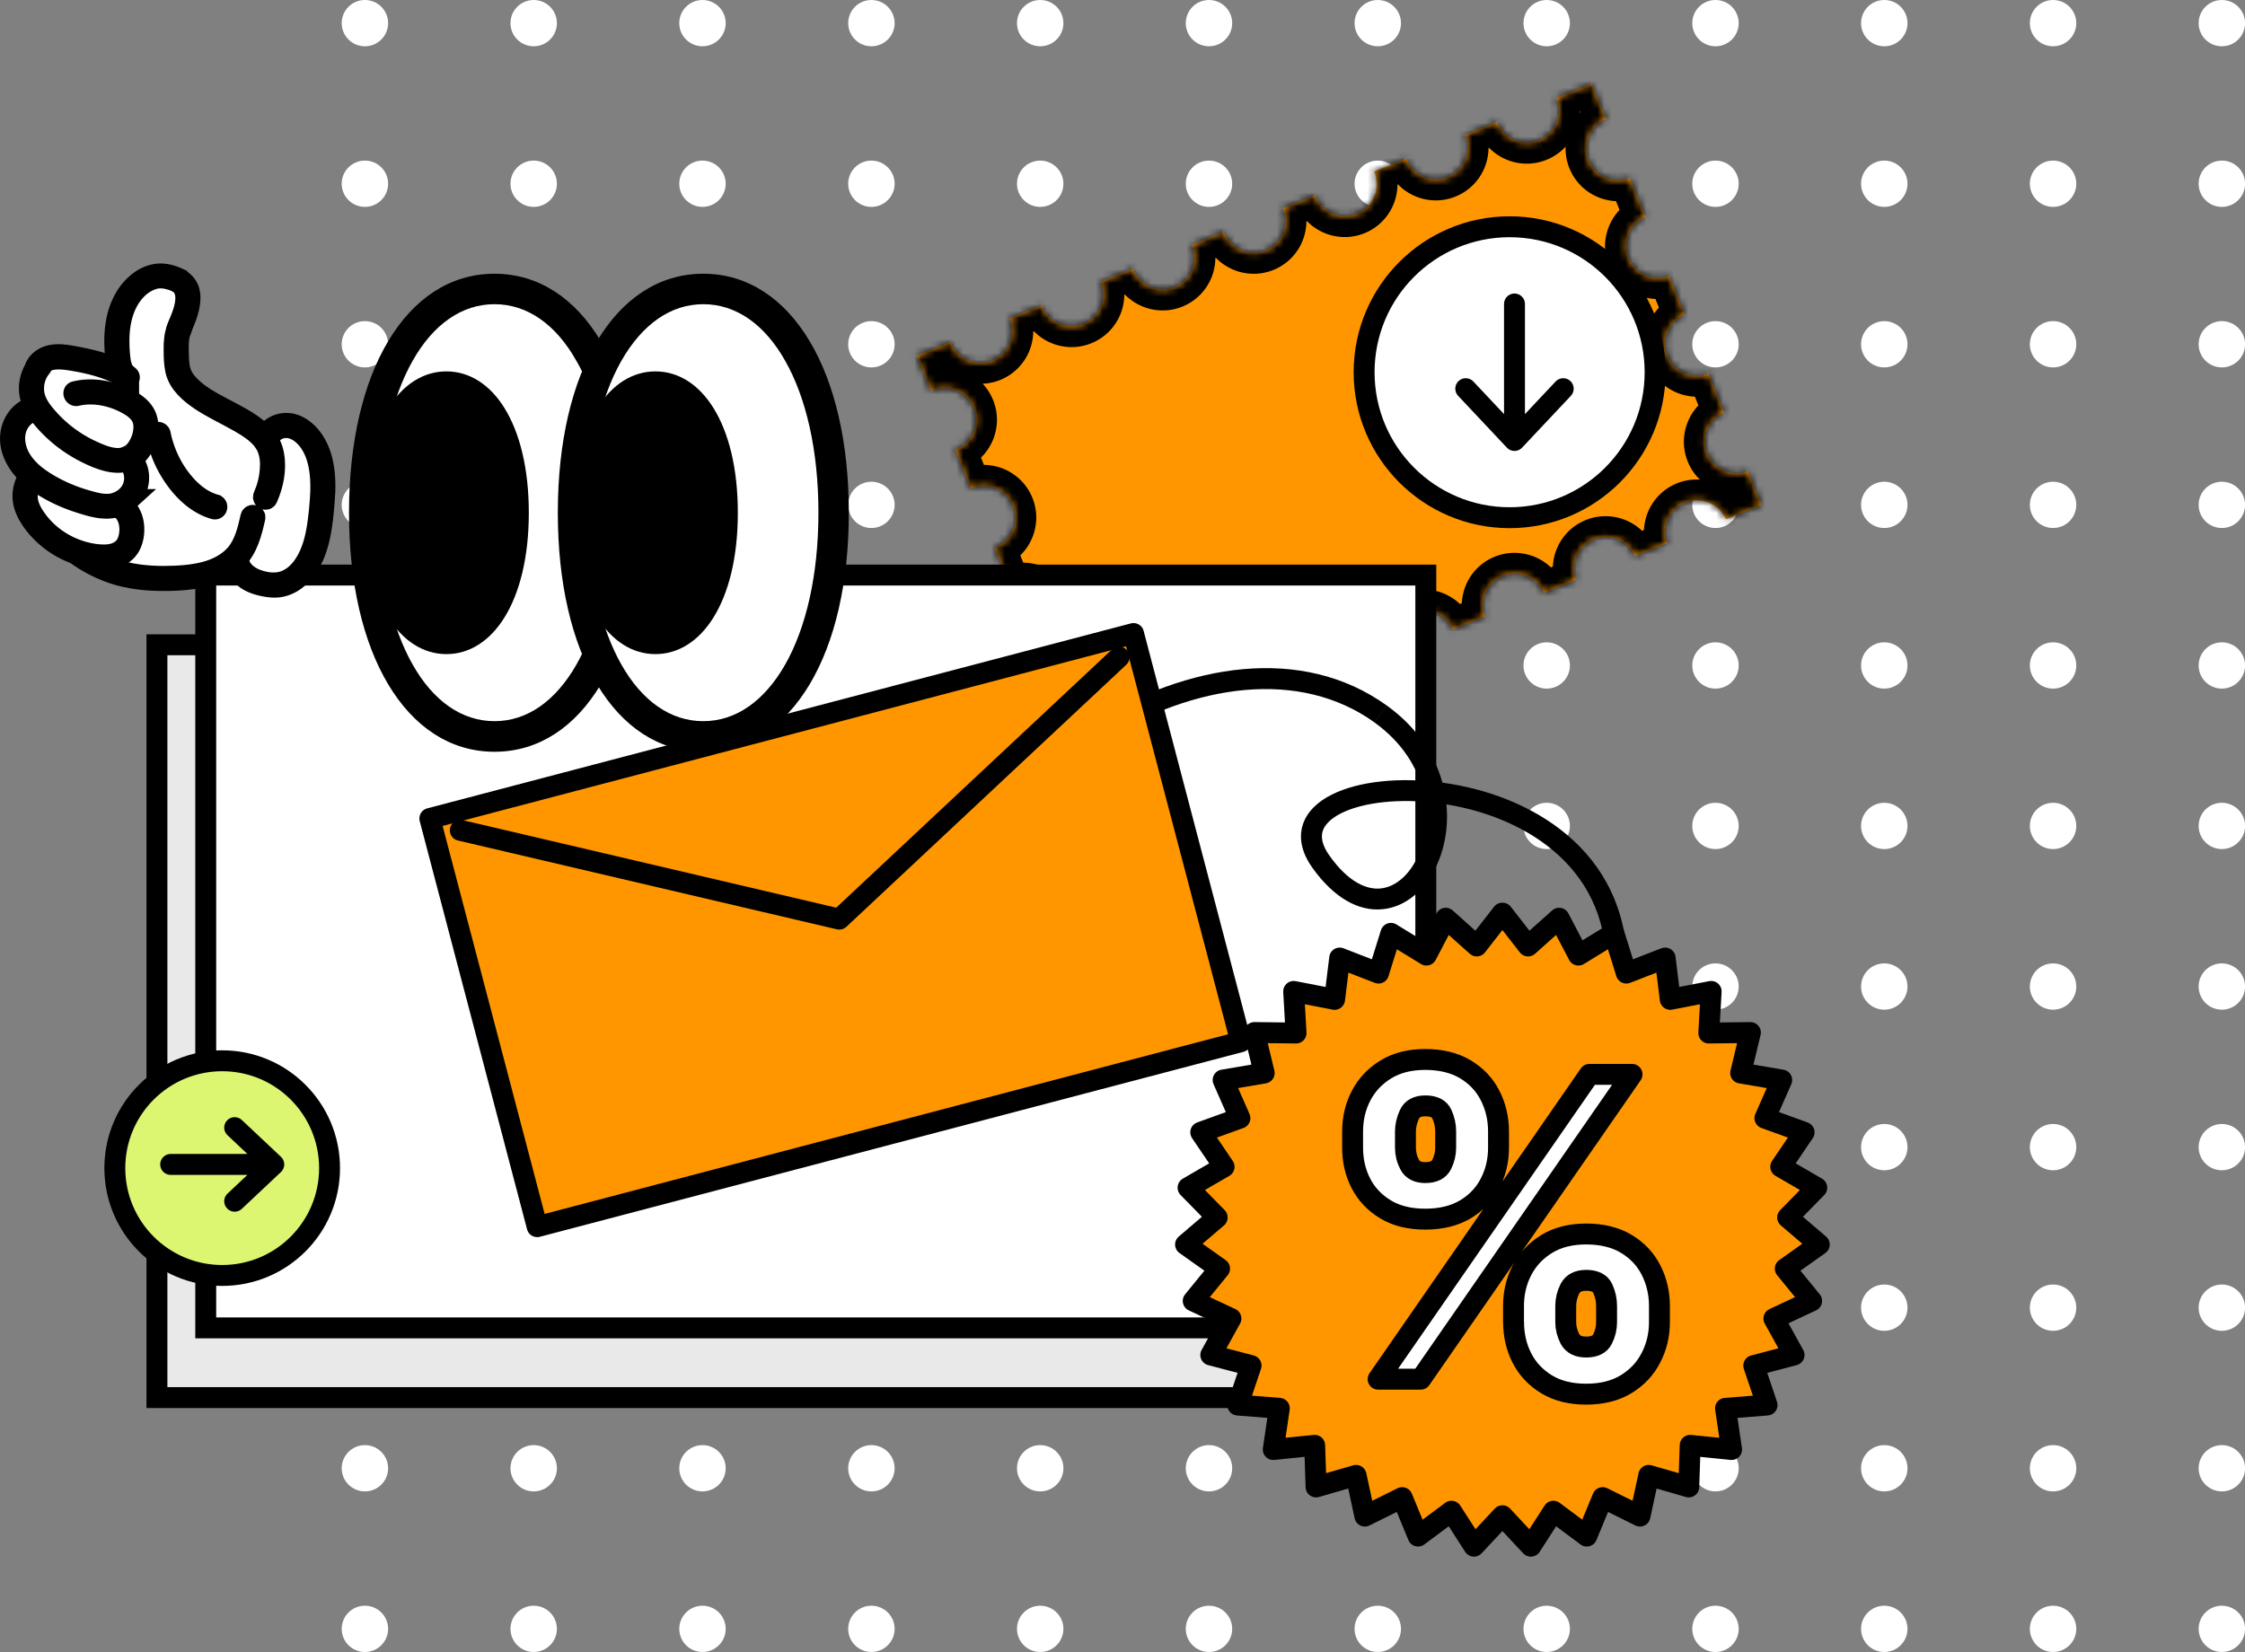
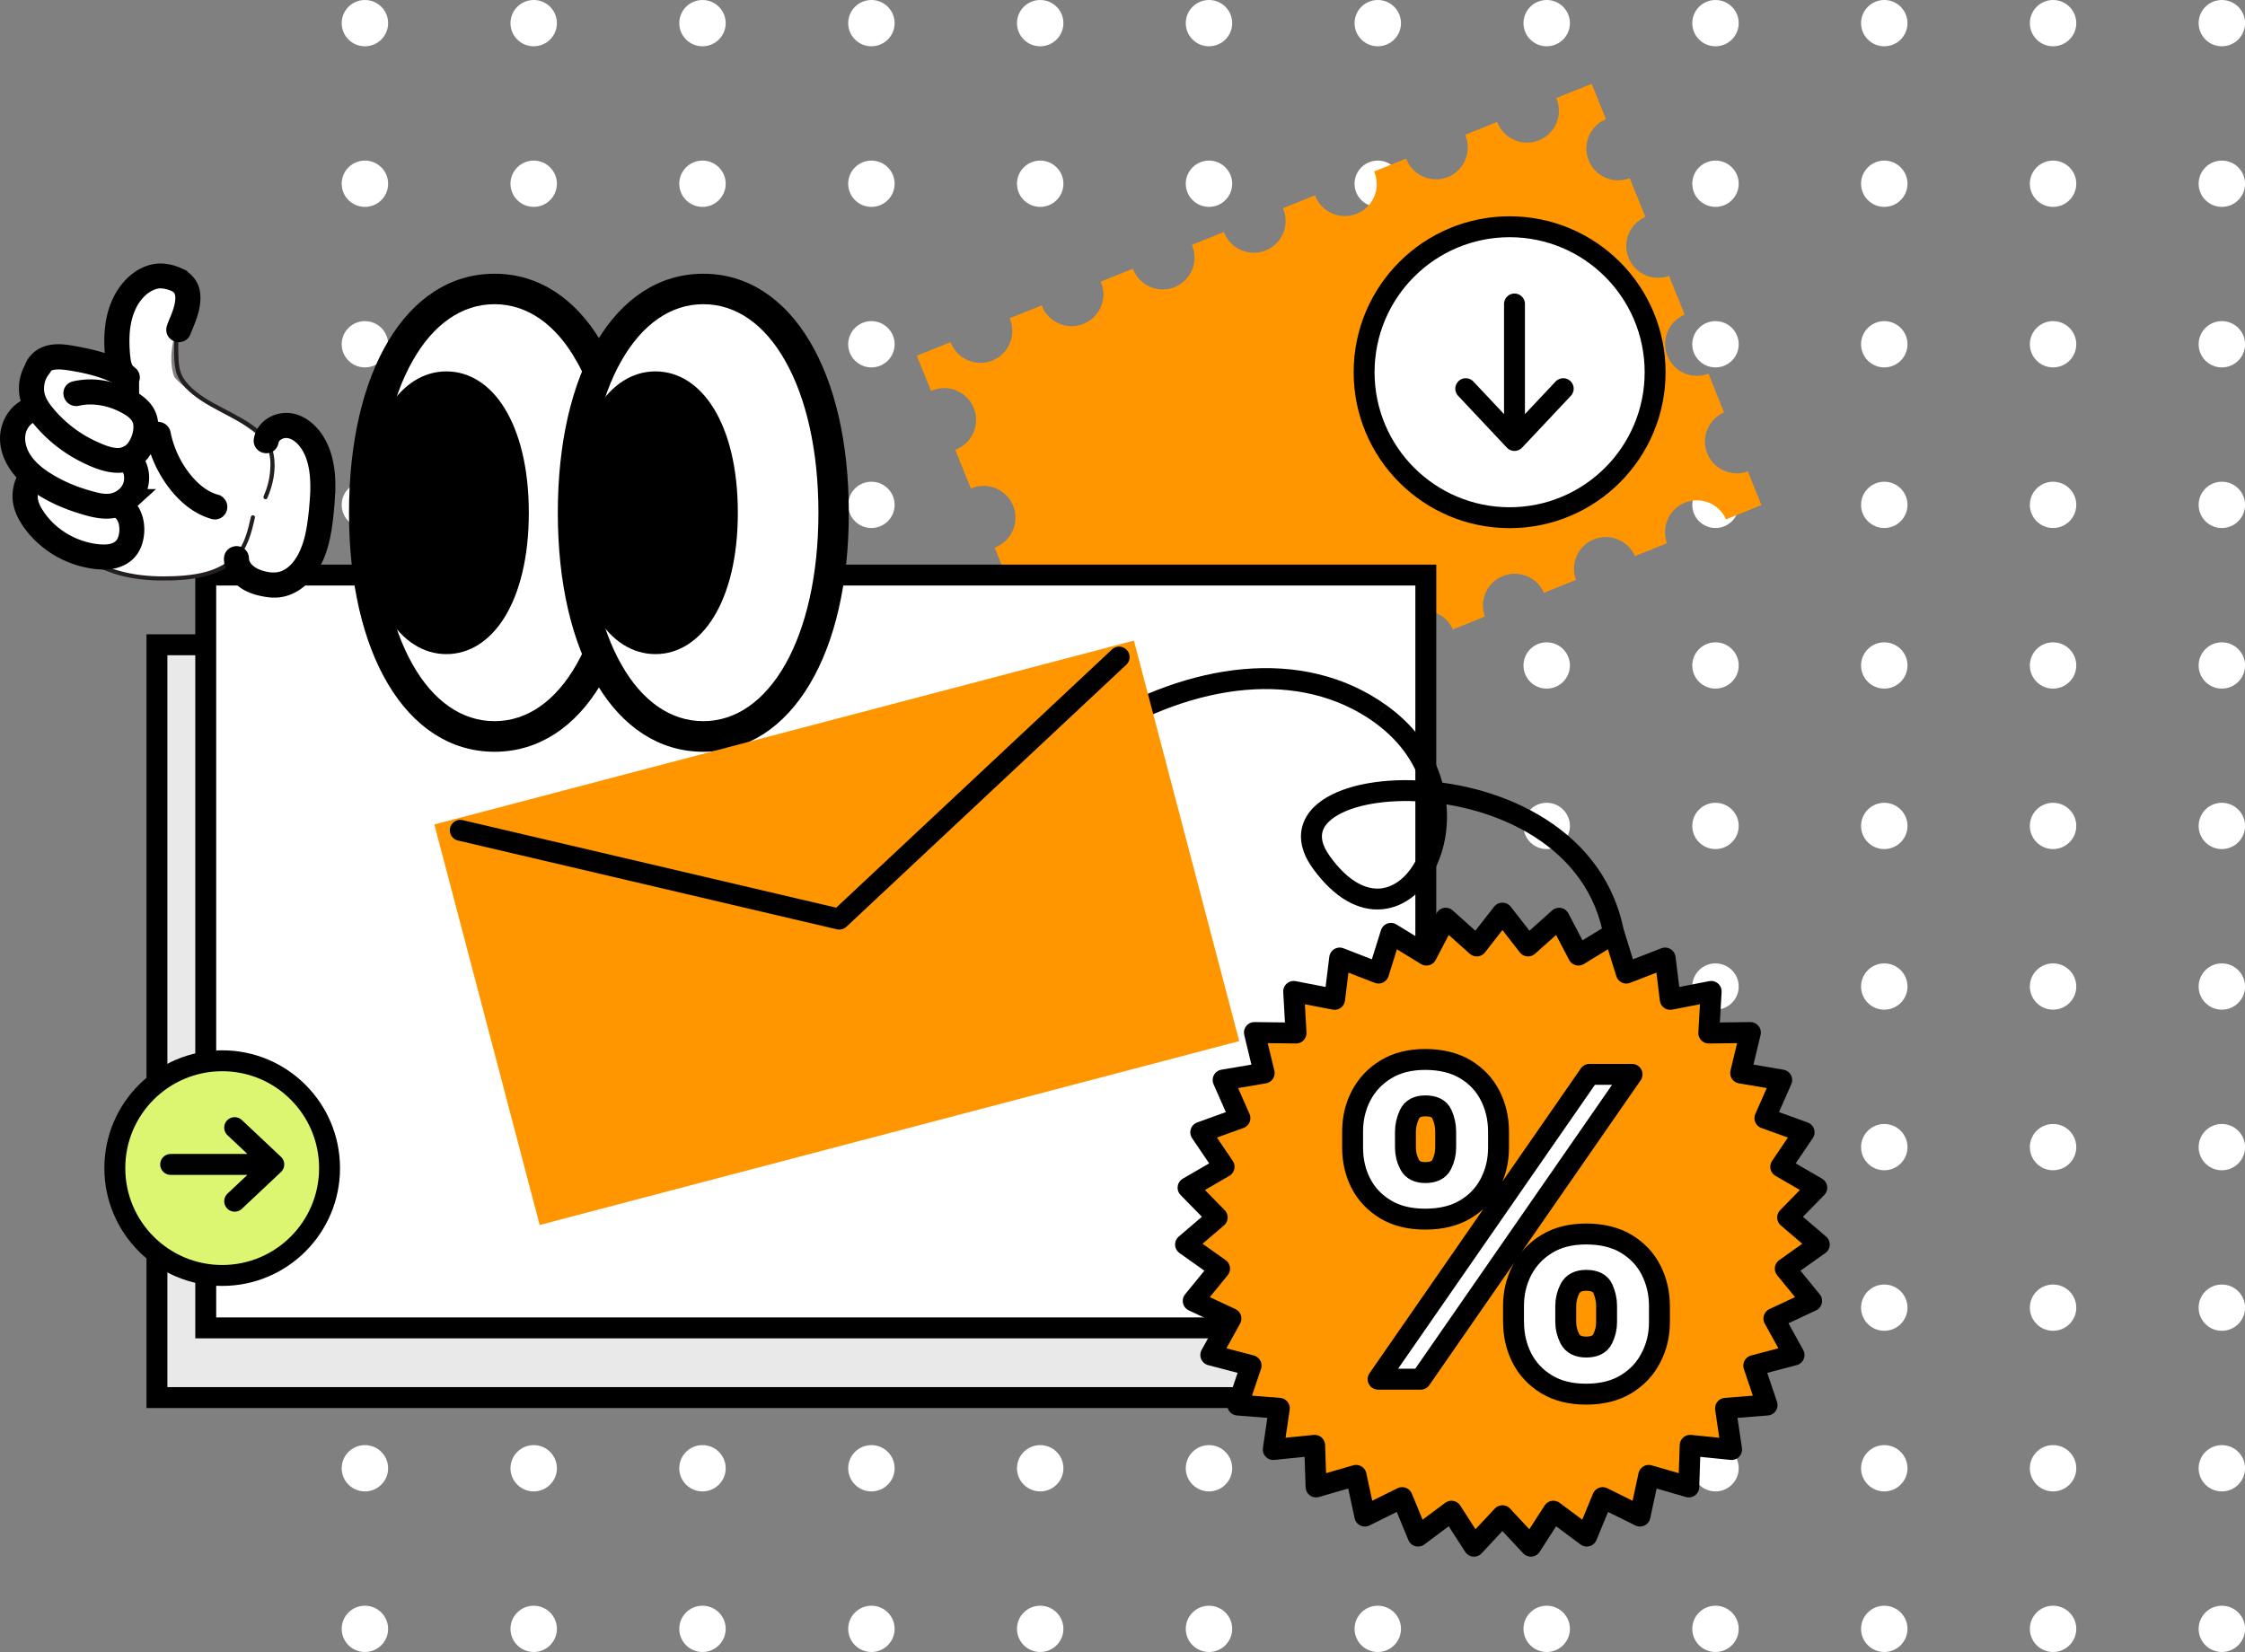
<svg xmlns="http://www.w3.org/2000/svg" id="_Слой_2" data-name="Слой 2" viewBox="0 0 322.01 237">
  <rect x="0" y="0" width="322.01" height="237" fill="#808080" stroke="none" />
  <defs>
    <style>.cls-1,.cls-2,.cls-5,.cls-7{stroke:#000}.cls-1,.cls-2,.cls-5{stroke-width:3px}.cls-1,.cls-5{fill:none}.cls-10,.cls-2{fill:#fff}.cls-13{fill-rule:evenodd}.cls-5{stroke-linejoin:round;stroke-linecap:round}.cls-16{fill:#231f20}</style>
    <mask id="mask" x="127.66" y="8.1" width="128.88" height="107.23" maskUnits="userSpaceOnUse">
-       <path d="M133.73 56.01c2.34-.94 4.99.19 5.94 2.53.94 2.34-.19 4.99-2.53 5.94-.04.02-.08.03-.12.05l2.24 5.56s.08-.03.12-.05c2.34-.94 4.99.19 5.94 2.53.94 2.34-.19 4.99-2.53 5.94-.04.02-.08.03-.12.05l2.24 5.56s.08-.03.12-.05c2.34-.94 4.99.19 5.94 2.53.94 2.34-.19 4.99-2.53 5.94-.04.02-.08.03-.12.05l2.24 5.56s.08-.03.12-.05c2.34-.94 4.99.19 5.94 2.53.94 2.34-.19 4.99-2.53 5.94-.04.02-.08.03-.12.05l1.95 4.84 4.84-1.95c-.85-2.31.28-4.89 2.57-5.81 2.3-.93 4.9.15 5.89 2.4l4.59-1.85a4.566 4.566 0 0 1 8.46-3.42l4.6-1.85a4.566 4.566 0 0 1 8.46-3.42l4.6-1.85c-.86-2.31.28-4.89 2.57-5.81 2.3-.92 4.9.15 5.89 2.4l4.6-1.85c-.85-2.31.28-4.89 2.57-5.81 2.3-.92 4.9.15 5.89 2.4l4.6-1.85c-.85-2.31.28-4.89 2.57-5.81 2.3-.93 4.9.15 5.89 2.4l4.6-1.85c-.86-2.31.28-4.89 2.57-5.82 2.3-.92 4.9.15 5.89 2.4l5.08-2.05-1.95-4.84c-2.31.85-4.89-.28-5.82-2.57-.92-2.3.15-4.9 2.41-5.88l-2.24-5.57a4.561 4.561 0 0 1-3.41-8.46l-2.24-5.56a4.561 4.561 0 0 1-3.4-8.46l-2.24-5.56a4.561 4.561 0 0 1-3.41-8.46l-2.05-5.08-5.08 2.05s.03.08.05.12c.94 2.34-.19 4.99-2.53 5.94-2.34.94-4.99-.19-5.94-2.52 0-.02-.01-.03-.02-.05 0-.02-.02-.05-.03-.07l-4.6 1.85s.03.08.05.12c.94 2.34-.19 4.99-2.52 5.94-2.34.94-4.99-.19-5.94-2.53-.02-.04-.03-.08-.05-.12l-4.6 1.85s.03.08.05.12c.94 2.34-.19 4.99-2.53 5.94-2.34.94-4.99-.19-5.94-2.52v-.02s-.02-.03-.03-.05l-.02-.05-4.6 1.85s.03.08.05.12c.94 2.34-.19 4.99-2.52 5.94-2.34.94-4.99-.19-5.94-2.53-.02-.04-.03-.08-.05-.12l-4.6 1.85s.04.08.05.12c.94 2.34-.19 4.99-2.53 5.94-2.34.94-4.99-.19-5.94-2.52 0-.02-.02-.04-.02-.05v-.03l-.03-.04-4.6 1.85s.03.08.05.12c.94 2.34-.19 4.99-2.53 5.94-2.34.94-4.99-.19-5.94-2.53-.02-.04-.03-.08-.05-.12l-4.6 1.85s.03.08.05.12c.94 2.34-.19 4.99-2.53 5.94-2.34.94-4.99-.19-5.94-2.52-.02-.04-.03-.08-.05-.12l-4.84 1.95 2.05 5.08s.08-.04.12-.05z" style="fill-rule:evenodd;fill:#fff" id="path-7-inside-1_1_4" data-name="path-7-inside-1 1 4" />
-     </mask>
+       </mask>
  </defs>
  <g id="_Слой_1-2" data-name="Слой 1">
    <path class="cls-10" d="M52.34 6.64c1.84 0 3.33-1.49 3.33-3.32S54.18 0 52.34 0s-3.33 1.49-3.33 3.32 1.49 3.32 3.33 3.32zM76.55 6.64c1.84 0 3.33-1.49 3.33-3.32S78.39 0 76.55 0s-3.33 1.49-3.33 3.32 1.49 3.32 3.33 3.32zM100.76 6.64c1.84 0 3.33-1.49 3.33-3.32S102.6 0 100.76 0s-3.33 1.49-3.33 3.32 1.49 3.32 3.33 3.32zM124.99 6.64c1.84 0 3.33-1.49 3.33-3.32S126.83 0 124.99 0s-3.33 1.49-3.33 3.32 1.49 3.32 3.33 3.32zM149.2 6.64c1.84 0 3.33-1.49 3.33-3.32S151.04 0 149.2 0s-3.33 1.49-3.33 3.32 1.49 3.32 3.33 3.32zM173.41 6.64c1.84 0 3.33-1.49 3.33-3.32S175.25 0 173.41 0s-3.33 1.49-3.33 3.32 1.49 3.32 3.33 3.32zM197.62 6.64c1.84 0 3.33-1.49 3.33-3.32S199.46 0 197.62 0s-3.33 1.49-3.33 3.32 1.49 3.32 3.33 3.32zM221.85 6.64c1.84 0 3.33-1.49 3.33-3.32S223.69 0 221.85 0s-3.33 1.49-3.33 3.32 1.49 3.32 3.33 3.32zM246.06 6.64c1.84 0 3.33-1.49 3.33-3.32S247.9 0 246.06 0s-3.33 1.49-3.33 3.32 1.49 3.32 3.33 3.32zM270.27 6.64c1.84 0 3.33-1.49 3.33-3.32S272.11 0 270.27 0s-3.33 1.49-3.33 3.32 1.49 3.32 3.33 3.32zM294.48 6.64c1.84 0 3.33-1.49 3.33-3.32S296.32 0 294.48 0s-3.33 1.49-3.33 3.32 1.49 3.32 3.33 3.32zM318.69 6.64c1.84 0 3.33-1.49 3.33-3.32S320.53 0 318.69 0s-3.33 1.49-3.33 3.32 1.49 3.32 3.33 3.32zM52.34 29.68c1.84 0 3.33-1.49 3.33-3.32s-1.49-3.32-3.33-3.32-3.33 1.49-3.33 3.32 1.49 3.32 3.33 3.32zM76.55 29.68c1.84 0 3.33-1.49 3.33-3.32s-1.49-3.32-3.33-3.32-3.33 1.49-3.33 3.32 1.49 3.32 3.33 3.32zM100.76 29.68c1.84 0 3.33-1.49 3.33-3.32s-1.49-3.32-3.33-3.32-3.33 1.49-3.33 3.32 1.49 3.32 3.33 3.32zM124.99 29.68c1.84 0 3.33-1.49 3.33-3.32s-1.49-3.32-3.33-3.32-3.33 1.49-3.33 3.32 1.49 3.32 3.33 3.32zM149.2 29.68c1.84 0 3.33-1.49 3.33-3.32s-1.49-3.32-3.33-3.32-3.33 1.49-3.33 3.32 1.49 3.32 3.33 3.32zM173.41 29.68c1.84 0 3.33-1.49 3.33-3.32s-1.49-3.32-3.33-3.32-3.33 1.49-3.33 3.32 1.49 3.32 3.33 3.32zM197.62 29.68c1.84 0 3.33-1.49 3.33-3.32s-1.49-3.32-3.33-3.32-3.33 1.49-3.33 3.32 1.49 3.32 3.33 3.32zM221.85 29.68c1.84 0 3.33-1.49 3.33-3.32s-1.49-3.32-3.33-3.32-3.33 1.49-3.33 3.32 1.49 3.32 3.33 3.32zM246.06 29.68c1.84 0 3.33-1.49 3.33-3.32s-1.49-3.32-3.33-3.32-3.33 1.49-3.33 3.32 1.49 3.32 3.33 3.32zM270.27 29.68c1.84 0 3.33-1.49 3.33-3.32s-1.49-3.32-3.33-3.32-3.33 1.49-3.33 3.32 1.49 3.32 3.33 3.32zM294.48 29.68c1.84 0 3.33-1.49 3.33-3.32s-1.49-3.32-3.33-3.32-3.33 1.49-3.33 3.32 1.49 3.32 3.33 3.32zM318.69 29.68c1.84 0 3.33-1.49 3.33-3.32s-1.49-3.32-3.33-3.32-3.33 1.49-3.33 3.32 1.49 3.32 3.33 3.32zM52.34 52.71c1.84 0 3.33-1.49 3.33-3.32s-1.49-3.32-3.33-3.32-3.33 1.49-3.33 3.32 1.49 3.32 3.33 3.32zM76.55 52.71c1.84 0 3.33-1.49 3.33-3.32s-1.49-3.32-3.33-3.32-3.33 1.49-3.33 3.32 1.49 3.32 3.33 3.32zM100.76 52.71c1.84 0 3.33-1.49 3.33-3.32s-1.49-3.32-3.33-3.32-3.33 1.49-3.33 3.32 1.49 3.32 3.33 3.32zM124.99 52.71c1.84 0 3.33-1.49 3.33-3.32s-1.49-3.32-3.33-3.32-3.33 1.49-3.33 3.32 1.49 3.32 3.33 3.32zM149.2 52.71c1.84 0 3.33-1.49 3.33-3.32s-1.49-3.32-3.33-3.32-3.33 1.49-3.33 3.32 1.49 3.32 3.33 3.32zM173.41 52.71c1.84 0 3.33-1.49 3.33-3.32s-1.49-3.32-3.33-3.32-3.33 1.49-3.33 3.32 1.49 3.32 3.33 3.32zM197.62 52.71c1.84 0 3.33-1.49 3.33-3.32s-1.49-3.32-3.33-3.32-3.33 1.49-3.33 3.32 1.49 3.32 3.33 3.32zM221.85 52.71c1.84 0 3.33-1.49 3.33-3.32s-1.49-3.32-3.33-3.32-3.33 1.49-3.33 3.32 1.49 3.32 3.33 3.32zM246.06 52.71c1.84 0 3.33-1.49 3.33-3.32s-1.49-3.32-3.33-3.32-3.33 1.49-3.33 3.32 1.49 3.32 3.33 3.32zM270.27 52.71c1.84 0 3.33-1.49 3.33-3.32s-1.49-3.32-3.33-3.32-3.33 1.49-3.33 3.32 1.49 3.32 3.33 3.32zM294.48 52.71c1.84 0 3.33-1.49 3.33-3.32s-1.49-3.32-3.33-3.32-3.33 1.49-3.33 3.32 1.49 3.32 3.33 3.32zM318.69 52.71c1.84 0 3.33-1.49 3.33-3.32s-1.49-3.32-3.33-3.32-3.33 1.49-3.33 3.32 1.49 3.32 3.33 3.32zM52.34 75.75c1.84 0 3.33-1.49 3.33-3.32s-1.49-3.32-3.33-3.32-3.33 1.49-3.33 3.32 1.49 3.32 3.33 3.32zM76.55 75.75c1.84 0 3.33-1.49 3.33-3.32s-1.49-3.32-3.33-3.32-3.33 1.49-3.33 3.32 1.49 3.32 3.33 3.32zM100.76 75.75c1.84 0 3.33-1.49 3.33-3.32s-1.49-3.32-3.33-3.32-3.33 1.49-3.33 3.32 1.49 3.32 3.33 3.32zM124.99 75.75c1.84 0 3.33-1.49 3.33-3.32s-1.49-3.32-3.33-3.32-3.33 1.49-3.33 3.32 1.49 3.32 3.33 3.32zM149.2 75.75c1.84 0 3.33-1.49 3.33-3.32s-1.49-3.32-3.33-3.32-3.33 1.49-3.33 3.32 1.49 3.32 3.33 3.32zM173.41 75.75c1.84 0 3.33-1.49 3.33-3.32s-1.49-3.32-3.33-3.32-3.33 1.49-3.33 3.32 1.49 3.32 3.33 3.32zM197.62 75.75c1.84 0 3.33-1.49 3.33-3.32s-1.49-3.32-3.33-3.32-3.33 1.49-3.33 3.32 1.49 3.32 3.33 3.32zM221.85 75.75c1.84 0 3.33-1.49 3.33-3.32s-1.49-3.32-3.33-3.32-3.33 1.49-3.33 3.32 1.49 3.32 3.33 3.32zM246.06 75.75c1.84 0 3.33-1.49 3.33-3.32s-1.49-3.32-3.33-3.32-3.33 1.49-3.33 3.32 1.49 3.32 3.33 3.32zM270.27 75.75c1.84 0 3.33-1.49 3.33-3.32s-1.49-3.32-3.33-3.32-3.33 1.49-3.33 3.32 1.49 3.32 3.33 3.32zM294.48 75.75c1.84 0 3.33-1.49 3.33-3.32s-1.49-3.32-3.33-3.32-3.33 1.49-3.33 3.32 1.49 3.32 3.33 3.32zM318.69 75.75c1.84 0 3.33-1.49 3.33-3.32s-1.49-3.32-3.33-3.32-3.33 1.49-3.33 3.32 1.49 3.32 3.33 3.32zM52.34 98.79c1.84 0 3.33-1.49 3.33-3.32s-1.49-3.32-3.33-3.32-3.33 1.49-3.33 3.32 1.49 3.32 3.33 3.32zM76.55 98.79c1.84 0 3.33-1.49 3.33-3.32s-1.49-3.32-3.33-3.32-3.33 1.49-3.33 3.32 1.49 3.32 3.33 3.32zM100.76 98.79c1.84 0 3.33-1.49 3.33-3.32s-1.49-3.32-3.33-3.32-3.33 1.49-3.33 3.32 1.49 3.32 3.33 3.32zM124.99 98.79c1.84 0 3.33-1.49 3.33-3.32s-1.49-3.32-3.33-3.32-3.33 1.49-3.33 3.32 1.49 3.32 3.33 3.32zM149.2 98.79c1.84 0 3.33-1.49 3.33-3.32s-1.49-3.32-3.33-3.32-3.33 1.49-3.33 3.32 1.49 3.32 3.33 3.32zM173.41 98.79c1.84 0 3.33-1.49 3.33-3.32s-1.49-3.32-3.33-3.32-3.33 1.49-3.33 3.32 1.49 3.32 3.33 3.32zM197.62 98.79c1.84 0 3.33-1.49 3.33-3.32s-1.49-3.32-3.33-3.32-3.33 1.49-3.33 3.32 1.49 3.32 3.33 3.32zM221.85 98.79c1.84 0 3.33-1.49 3.33-3.32s-1.49-3.32-3.33-3.32-3.33 1.49-3.33 3.32 1.49 3.32 3.33 3.32zM246.06 98.79c1.84 0 3.33-1.49 3.33-3.32s-1.49-3.32-3.33-3.32-3.33 1.49-3.33 3.32 1.49 3.32 3.33 3.32zM270.27 98.79c1.84 0 3.33-1.49 3.33-3.32s-1.49-3.32-3.33-3.32-3.33 1.49-3.33 3.32 1.49 3.32 3.33 3.32zM294.48 98.79c1.84 0 3.33-1.49 3.33-3.32s-1.49-3.32-3.33-3.32-3.33 1.49-3.33 3.32 1.49 3.32 3.33 3.32zM318.69 98.79c1.84 0 3.33-1.49 3.33-3.32s-1.49-3.32-3.33-3.32-3.33 1.49-3.33 3.32 1.49 3.32 3.33 3.32zM52.34 121.81c1.84 0 3.33-1.49 3.33-3.32s-1.49-3.32-3.33-3.32-3.33 1.49-3.33 3.32 1.49 3.32 3.33 3.32zM76.55 121.81c1.84 0 3.33-1.49 3.33-3.32s-1.49-3.32-3.33-3.32-3.33 1.49-3.33 3.32 1.49 3.32 3.33 3.32zM100.76 121.81c1.84 0 3.33-1.49 3.33-3.32s-1.49-3.32-3.33-3.32-3.33 1.49-3.33 3.32 1.49 3.32 3.33 3.32zM124.99 121.81c1.84 0 3.33-1.49 3.33-3.32s-1.49-3.32-3.33-3.32-3.33 1.49-3.33 3.32 1.49 3.32 3.33 3.32zM149.2 121.81c1.84 0 3.33-1.49 3.33-3.32s-1.49-3.32-3.33-3.32-3.33 1.49-3.33 3.32 1.49 3.32 3.33 3.32zM173.41 121.81c1.84 0 3.33-1.49 3.33-3.32s-1.49-3.32-3.33-3.32-3.33 1.49-3.33 3.32 1.49 3.32 3.33 3.32zM197.62 121.81c1.84 0 3.33-1.49 3.33-3.32s-1.49-3.32-3.33-3.32-3.33 1.49-3.33 3.32 1.49 3.32 3.33 3.32zM221.85 121.81c1.84 0 3.33-1.49 3.33-3.32s-1.49-3.32-3.33-3.32-3.33 1.49-3.33 3.32 1.49 3.32 3.33 3.32zM246.06 121.81c1.84 0 3.33-1.49 3.33-3.32s-1.49-3.32-3.33-3.32-3.33 1.49-3.33 3.32 1.49 3.32 3.33 3.32zM270.27 121.81c1.84 0 3.33-1.49 3.33-3.32s-1.49-3.32-3.33-3.32-3.33 1.49-3.33 3.32 1.49 3.32 3.33 3.32zM294.48 121.81c1.84 0 3.33-1.49 3.33-3.32s-1.49-3.32-3.33-3.32-3.33 1.49-3.33 3.32 1.49 3.32 3.33 3.32zM318.69 121.81c1.84 0 3.33-1.49 3.33-3.32s-1.49-3.32-3.33-3.32-3.33 1.49-3.33 3.32 1.49 3.32 3.33 3.32zM52.34 144.85c1.84 0 3.33-1.49 3.33-3.32s-1.49-3.32-3.33-3.32-3.33 1.49-3.33 3.32 1.49 3.32 3.33 3.32zM76.55 144.85c1.84 0 3.33-1.49 3.33-3.32s-1.49-3.32-3.33-3.32-3.33 1.49-3.33 3.32 1.49 3.32 3.33 3.32zM100.76 144.85c1.84 0 3.33-1.49 3.33-3.32s-1.49-3.32-3.33-3.32-3.33 1.49-3.33 3.32 1.49 3.32 3.33 3.32zM124.99 144.85c1.84 0 3.33-1.49 3.33-3.32s-1.49-3.32-3.33-3.32-3.33 1.49-3.33 3.32 1.49 3.32 3.33 3.32zM149.2 144.85c1.84 0 3.33-1.49 3.33-3.32s-1.49-3.32-3.33-3.32-3.33 1.49-3.33 3.32 1.49 3.32 3.33 3.32zM173.41 144.85c1.84 0 3.33-1.49 3.33-3.32s-1.49-3.32-3.33-3.32-3.33 1.49-3.33 3.32 1.49 3.32 3.33 3.32zM197.62 144.85c1.84 0 3.33-1.49 3.33-3.32s-1.49-3.32-3.33-3.32-3.33 1.49-3.33 3.32 1.49 3.32 3.33 3.32zM221.85 144.85c1.84 0 3.33-1.49 3.33-3.32s-1.49-3.32-3.33-3.32-3.33 1.49-3.33 3.32 1.49 3.32 3.33 3.32zM246.06 144.85c1.84 0 3.33-1.49 3.33-3.32s-1.49-3.32-3.33-3.32-3.33 1.49-3.33 3.32 1.49 3.32 3.33 3.32zM270.27 144.85c1.84 0 3.33-1.49 3.33-3.32s-1.49-3.32-3.33-3.32-3.33 1.49-3.33 3.32 1.49 3.32 3.33 3.32zM294.48 144.85c1.84 0 3.33-1.49 3.33-3.32s-1.49-3.32-3.33-3.32-3.33 1.49-3.33 3.32 1.49 3.32 3.33 3.32zM318.69 144.85c1.84 0 3.33-1.49 3.33-3.32s-1.49-3.32-3.33-3.32-3.33 1.49-3.33 3.32 1.49 3.32 3.33 3.32zM52.34 167.89c1.84 0 3.33-1.49 3.33-3.32s-1.49-3.32-3.33-3.32-3.33 1.49-3.33 3.32 1.49 3.32 3.33 3.32zM76.55 167.89c1.84 0 3.33-1.49 3.33-3.32s-1.49-3.32-3.33-3.32-3.33 1.49-3.33 3.32 1.49 3.32 3.33 3.32zM100.76 167.89c1.84 0 3.33-1.49 3.33-3.32s-1.49-3.32-3.33-3.32-3.33 1.49-3.33 3.32 1.49 3.32 3.33 3.32zM124.99 167.89c1.84 0 3.33-1.49 3.33-3.32s-1.49-3.32-3.33-3.32-3.33 1.49-3.33 3.32 1.49 3.32 3.33 3.32zM149.2 167.89c1.84 0 3.33-1.49 3.33-3.32s-1.49-3.32-3.33-3.32-3.33 1.49-3.33 3.32 1.49 3.32 3.33 3.32zM173.41 167.89c1.84 0 3.33-1.49 3.33-3.32s-1.49-3.32-3.33-3.32-3.33 1.49-3.33 3.32 1.49 3.32 3.33 3.32zM197.62 167.89c1.84 0 3.33-1.49 3.33-3.32s-1.49-3.32-3.33-3.32-3.33 1.49-3.33 3.32 1.49 3.32 3.33 3.32zM221.85 167.89c1.84 0 3.33-1.49 3.33-3.32s-1.49-3.32-3.33-3.32-3.33 1.49-3.33 3.32 1.49 3.32 3.33 3.32zM246.06 167.89c1.84 0 3.33-1.49 3.33-3.32s-1.49-3.32-3.33-3.32-3.33 1.49-3.33 3.32 1.49 3.32 3.33 3.32zM270.27 167.89c1.84 0 3.33-1.49 3.33-3.32s-1.49-3.32-3.33-3.32-3.33 1.49-3.33 3.32 1.49 3.32 3.33 3.32zM294.48 167.89c1.84 0 3.33-1.49 3.33-3.32s-1.49-3.32-3.33-3.32-3.33 1.49-3.33 3.32 1.49 3.32 3.33 3.32zM318.69 167.89c1.84 0 3.33-1.49 3.33-3.32s-1.49-3.32-3.33-3.32-3.33 1.49-3.33 3.32 1.49 3.32 3.33 3.32zM52.34 190.92c1.84 0 3.33-1.49 3.33-3.32s-1.49-3.32-3.33-3.32-3.33 1.49-3.33 3.32 1.49 3.32 3.33 3.32zM76.55 190.92c1.84 0 3.33-1.49 3.33-3.32s-1.49-3.32-3.33-3.32-3.33 1.49-3.33 3.32 1.49 3.32 3.33 3.32zM100.76 190.92c1.84 0 3.33-1.49 3.33-3.32s-1.49-3.32-3.33-3.32-3.33 1.49-3.33 3.32 1.49 3.32 3.33 3.32zM124.99 190.92c1.84 0 3.33-1.49 3.33-3.32s-1.49-3.32-3.33-3.32-3.33 1.49-3.33 3.32 1.49 3.32 3.33 3.32zM149.2 190.92c1.84 0 3.33-1.49 3.33-3.32s-1.49-3.32-3.33-3.32-3.33 1.49-3.33 3.32 1.49 3.32 3.33 3.32zM173.41 190.92c1.84 0 3.33-1.49 3.33-3.32s-1.49-3.32-3.33-3.32-3.33 1.49-3.33 3.32 1.49 3.32 3.33 3.32zM197.62 190.92c1.84 0 3.33-1.49 3.33-3.32s-1.49-3.32-3.33-3.32-3.33 1.49-3.33 3.32 1.49 3.32 3.33 3.32zM221.85 190.92c1.84 0 3.33-1.49 3.33-3.32s-1.49-3.32-3.33-3.32-3.33 1.49-3.33 3.32 1.49 3.32 3.33 3.32zM246.06 190.92c1.84 0 3.33-1.49 3.33-3.32s-1.49-3.32-3.33-3.32-3.33 1.49-3.33 3.32 1.49 3.32 3.33 3.32zM270.27 190.92c1.84 0 3.33-1.49 3.33-3.32s-1.49-3.32-3.33-3.32-3.33 1.49-3.33 3.32 1.49 3.32 3.33 3.32zM294.48 190.92c1.84 0 3.33-1.49 3.33-3.32s-1.49-3.32-3.33-3.32-3.33 1.49-3.33 3.32 1.49 3.32 3.33 3.32zM318.69 190.92c1.84 0 3.33-1.49 3.33-3.32s-1.49-3.32-3.33-3.32-3.33 1.49-3.33 3.32 1.49 3.32 3.33 3.32zM52.34 213.96c1.84 0 3.33-1.49 3.33-3.32s-1.49-3.32-3.33-3.32-3.33 1.49-3.33 3.32 1.49 3.32 3.33 3.32zM76.55 213.96c1.84 0 3.33-1.49 3.33-3.32s-1.49-3.32-3.33-3.32-3.33 1.49-3.33 3.32 1.49 3.32 3.33 3.32zM100.76 213.96c1.84 0 3.33-1.49 3.33-3.32s-1.49-3.32-3.33-3.32-3.33 1.49-3.33 3.32 1.49 3.32 3.33 3.32zM124.99 213.96c1.84 0 3.33-1.49 3.33-3.32s-1.49-3.32-3.33-3.32-3.33 1.49-3.33 3.32 1.49 3.32 3.33 3.32zM149.2 213.96c1.84 0 3.33-1.49 3.33-3.32s-1.49-3.32-3.33-3.32-3.33 1.49-3.33 3.32 1.49 3.32 3.33 3.32zM173.41 213.96c1.84 0 3.33-1.49 3.33-3.32s-1.49-3.32-3.33-3.32-3.33 1.49-3.33 3.32 1.49 3.32 3.33 3.32zM197.62 213.96c1.84 0 3.33-1.49 3.33-3.32s-1.49-3.32-3.33-3.32-3.33 1.49-3.33 3.32 1.49 3.32 3.33 3.32zM221.85 213.96c1.84 0 3.33-1.49 3.33-3.32s-1.49-3.32-3.33-3.32-3.33 1.49-3.33 3.32 1.49 3.32 3.33 3.32zM246.06 213.96c1.84 0 3.33-1.49 3.33-3.32s-1.49-3.32-3.33-3.32-3.33 1.49-3.33 3.32 1.49 3.32 3.33 3.32zM270.27 213.96c1.84 0 3.33-1.49 3.33-3.32s-1.49-3.32-3.33-3.32-3.33 1.49-3.33 3.32 1.49 3.32 3.33 3.32zM294.48 213.96c1.84 0 3.33-1.49 3.33-3.32s-1.49-3.32-3.33-3.32-3.33 1.49-3.33 3.32 1.49 3.32 3.33 3.32zM318.69 213.96c1.84 0 3.33-1.49 3.33-3.32s-1.49-3.32-3.33-3.32-3.33 1.49-3.33 3.32 1.49 3.32 3.33 3.32zM52.34 237c1.84 0 3.33-1.49 3.33-3.32s-1.49-3.32-3.33-3.32-3.33 1.49-3.33 3.32S50.5 237 52.34 237zM76.55 237c1.84 0 3.33-1.49 3.33-3.32s-1.49-3.32-3.33-3.32-3.33 1.49-3.33 3.32 1.49 3.32 3.33 3.32zM100.76 237c1.84 0 3.33-1.49 3.33-3.32s-1.49-3.32-3.33-3.32-3.33 1.49-3.33 3.32 1.49 3.32 3.33 3.32zM124.99 237c1.84 0 3.33-1.49 3.33-3.32s-1.49-3.32-3.33-3.32-3.33 1.49-3.33 3.32 1.49 3.32 3.33 3.32zM149.2 237c1.84 0 3.33-1.49 3.33-3.32s-1.49-3.32-3.33-3.32-3.33 1.49-3.33 3.32 1.49 3.32 3.33 3.32zM173.41 237c1.84 0 3.33-1.49 3.33-3.32s-1.49-3.32-3.33-3.32-3.33 1.49-3.33 3.32 1.49 3.32 3.33 3.32zM197.62 237c1.84 0 3.33-1.49 3.33-3.32s-1.49-3.32-3.33-3.32-3.33 1.49-3.33 3.32 1.49 3.32 3.33 3.32zM221.85 237c1.84 0 3.33-1.49 3.33-3.32s-1.49-3.32-3.33-3.32-3.33 1.49-3.33 3.32 1.49 3.32 3.33 3.32zM246.06 237c1.84 0 3.33-1.49 3.33-3.32s-1.49-3.32-3.33-3.32-3.33 1.49-3.33 3.32 1.49 3.32 3.33 3.32zM270.27 237c1.84 0 3.33-1.49 3.33-3.32s-1.49-3.32-3.33-3.32-3.33 1.49-3.33 3.32 1.49 3.32 3.33 3.32zM294.48 237c1.84 0 3.33-1.49 3.33-3.32s-1.49-3.32-3.33-3.32-3.33 1.49-3.33 3.32 1.49 3.32 3.33 3.32zM318.69 237c1.84 0 3.33-1.49 3.33-3.32s-1.49-3.32-3.33-3.32-3.33 1.49-3.33 3.32 1.49 3.32 3.33 3.32z" />
    <path d="M133.73 56.01c2.34-.94 4.99.19 5.94 2.53.94 2.34-.19 4.99-2.53 5.94-.04.02-.08.03-.12.05l2.24 5.56s.08-.03.12-.05c2.34-.94 4.99.19 5.94 2.53.94 2.34-.19 4.99-2.53 5.94-.04.02-.08.03-.12.05l2.24 5.56s.08-.03.12-.05c2.34-.94 4.99.19 5.94 2.53.94 2.34-.19 4.99-2.53 5.94-.04.02-.08.03-.12.05l2.24 5.56s.08-.03.12-.05c2.34-.94 4.99.19 5.94 2.53.94 2.34-.19 4.99-2.53 5.94-.04.02-.08.03-.12.05l1.95 4.84 4.84-1.95c-.85-2.31.28-4.89 2.57-5.81 2.3-.93 4.9.15 5.89 2.4l4.59-1.85a4.566 4.566 0 0 1 8.46-3.42l4.6-1.85a4.566 4.566 0 0 1 8.46-3.42l4.6-1.85c-.86-2.31.28-4.89 2.57-5.81 2.3-.92 4.9.15 5.89 2.4l4.6-1.85c-.85-2.31.28-4.89 2.57-5.81 2.3-.92 4.9.15 5.89 2.4l4.6-1.85c-.85-2.31.28-4.89 2.57-5.81 2.3-.93 4.9.15 5.89 2.4l4.6-1.85c-.86-2.31.28-4.89 2.57-5.82 2.3-.92 4.9.15 5.89 2.4l5.08-2.05-1.95-4.84c-2.31.85-4.89-.28-5.82-2.57-.92-2.3.15-4.9 2.41-5.88l-2.24-5.57a4.561 4.561 0 0 1-3.41-8.46l-2.24-5.56a4.561 4.561 0 0 1-3.4-8.46l-2.24-5.56a4.561 4.561 0 0 1-3.41-8.46l-2.05-5.08-5.08 2.05s.03.08.05.12c.94 2.34-.19 4.99-2.53 5.94-2.34.94-4.99-.19-5.94-2.52 0-.02-.01-.03-.02-.05 0-.02-.02-.05-.03-.07l-4.6 1.85s.03.08.05.12c.94 2.34-.19 4.99-2.52 5.94-2.34.94-4.99-.19-5.94-2.53-.02-.04-.03-.08-.05-.12l-4.6 1.85s.03.08.05.12c.94 2.34-.19 4.99-2.53 5.94-2.34.94-4.99-.19-5.94-2.52v-.02s-.02-.03-.03-.05l-.02-.05-4.6 1.85s.03.08.05.12c.94 2.34-.19 4.99-2.52 5.94-2.34.94-4.99-.19-5.94-2.53-.02-.04-.03-.08-.05-.12l-4.6 1.85s.04.08.05.12c.94 2.34-.19 4.99-2.53 5.94-2.34.94-4.99-.19-5.94-2.52 0-.02-.02-.04-.02-.05v-.03l-.03-.04-4.6 1.85s.03.08.05.12c.94 2.34-.19 4.99-2.53 5.94-2.34.94-4.99-.19-5.94-2.53-.02-.04-.03-.08-.05-.12l-4.6 1.85s.03.08.05.12c.94 2.34-.19 4.99-2.53 5.94-2.34.94-4.99-.19-5.94-2.52-.02-.04-.03-.08-.05-.12l-4.84 1.95 2.05 5.08s.08-.04.12-.05z" style="fill:#ff9600;fill-rule:evenodd" />
-     <path d="m137.02 64.52-1.04-2.81-2.89 1.07 1.15 2.86 2.78-1.12zm2.24 5.56-2.78 1.12 1.15 2.86 2.83-1.23-1.2-2.75zm3.41 8.46-1.04-2.81-2.89 1.07 1.15 2.86 2.78-1.12zm2.24 5.56-2.78 1.12 1.15 2.86 2.83-1.23-1.2-2.75zm3.41 8.46-1.04-2.81-2.89 1.07 1.15 2.86 2.78-1.12zm2.24 5.56-2.78 1.12 1.15 2.86 2.83-1.23-1.2-2.75zm3.41 8.46-1.04-2.81-2.89 1.07 1.15 2.86 2.78-1.12zm1.95 4.84-2.78 1.12 1.12 2.78 2.78-1.12-1.12-2.78zm4.84-1.95 1.12 2.78 2.7-1.09-1.01-2.74-2.81 1.04zm8.46-3.41-2.75 1.2 1.17 2.67 2.7-1.09-1.12-2.78zm4.59-1.85 1.12 2.78 2.71-1.09-1.02-2.74-2.81 1.04zm8.46-3.41-2.75 1.2 1.17 2.67 2.7-1.09-1.12-2.78zm4.6-1.85 1.12 2.78 2.71-1.09-1.01-2.73-2.81 1.04zm8.46-3.41-2.75 1.2 1.17 2.67 2.7-1.09-1.12-2.78zm4.6-1.85 1.12 2.78 2.7-1.09-1.01-2.74-2.81 1.04zm8.46-3.41-2.75 1.2 1.17 2.67 2.7-1.09-1.12-2.78zm4.6-1.85 1.12 2.78 2.71-1.09-1.01-2.74-2.81 1.04zm8.46-3.41-2.75 1.2 1.17 2.67 2.71-1.09-1.12-2.78zm4.6-1.85 1.12 2.78 2.71-1.09-1.01-2.74-2.81 1.04zm8.46-3.41-2.75 1.2 1.17 2.67 2.7-1.09-1.12-2.78zm4.6-1.85 1.12 2.78 2.7-1.09-1.01-2.74-2.81 1.04zm8.46-3.41-2.75 1.2 1.17 2.67 2.71-1.09-1.12-2.78zm5.08-2.05 1.12 2.78 2.78-1.12-1.12-2.78-2.78 1.12zm-1.95-4.84 2.78-1.12-1.09-2.71-2.73 1.01 1.04 2.81zm-3.41-8.46 1.2 2.75 2.67-1.17-1.09-2.71-2.78 1.12zm-2.24-5.57 2.78-1.12-1.09-2.71-2.73 1.01 1.04 2.81zm-3.41-8.46 1.2 2.75 2.67-1.17-1.09-2.7-2.78 1.12zm-2.24-5.56 2.78-1.12-1.09-2.71-2.73 1.01 1.04 2.81zm-3.41-8.46 1.2 2.75 2.67-1.17-1.09-2.71-2.78 1.12zm-2.24-5.56 2.78-1.12-1.09-2.71-2.74 1.01 1.04 2.81zm-3.41-8.46 1.2 2.75 2.67-1.17-1.09-2.71-2.78 1.12zM228.29 12l2.78-1.12-1.12-2.78-2.78 1.12 1.12 2.78zm-5.08 2.05-1.12-2.78-2.86 1.15 1.23 2.83 2.75-1.2zm-8.43 3.48 2.8-1.09-2.8 1.09zm-.03-.07 2.81-1.04-1.07-2.89-2.86 1.15 1.12 2.78zm-4.6 1.85-1.12-2.78-2.86 1.15 1.23 2.83 2.75-1.2zm-8.46 3.41 2.81-1.04-1.07-2.89-2.86 1.15 1.12 2.78zm-4.6 1.85-1.12-2.78-2.86 1.15 1.23 2.83 2.75-1.2zm-8.41 3.53-2.79 1.11 2.78-1.11zm0-.02-2.79 1.11 2.79-1.11zm-.02-.05-2.81 1.06v.01l2.8-1.07zm-.02-.05 2.81-1.06-1.08-2.87-2.85 1.15 1.12 2.78zm-4.6 1.85-1.12-2.78-2.86 1.15 1.23 2.83 2.75-1.2zm-8.46 3.41 2.81-1.04-1.07-2.89-2.86 1.15 1.12 2.78zm-4.6 1.85-1.12-2.78-2.86 1.15 1.23 2.83 2.75-1.2zm-8.43 3.48-2.8 1.08 2.8-1.08zm-.01-.03-2.81 1.06v.02l2.8-1.08zm-.02-.04 2.81-1.06-1.08-2.88-2.85 1.15 1.12 2.78zm-4.6 1.85-1.12-2.78-2.86 1.15 1.23 2.83 2.75-1.2zm-8.46 3.41 2.81-1.04-1.07-2.89-2.86 1.15 1.12 2.78zm-4.6 1.85-1.12-2.78-2.86 1.15 1.23 2.83 2.75-1.2zm-8.46 3.41 2.81-1.04-1.07-2.89-2.86 1.15 1.12 2.78zm-4.84 1.95-1.12-2.78-2.78 1.12 1.12 2.78 2.78-1.12zm2.05 5.08-2.78 1.12 1.15 2.86 2.83-1.23-1.2-2.75zm8.84 1.35c-1.56-3.87-5.97-5.75-9.84-4.19l2.24 5.57c.8-.32 1.71.06 2.03.86l5.57-2.24zm-4.19 9.84c3.87-1.56 5.75-5.97 4.19-9.84l-5.57 2.24c.32.8-.06 1.71-.86 2.03l2.24 5.57zm-.2.08c.07-.02.14-.05.2-.08l-2.24-5.57s-.03.01-.04.02l2.09 5.63zm3.98 1.63-2.24-5.56-5.57 2.24 2.24 5.56 5.57-2.24zm-3.79-1.71c-.06.03-.13.05-.2.08l2.4 5.5s.03-.01.04-.02l-2.24-5.57zm9.84 4.19c-1.56-3.87-5.97-5.75-9.84-4.19l2.24 5.57c.8-.32 1.71.07 2.03.86l5.57-2.24zm-4.19 9.84c3.87-1.56 5.75-5.97 4.19-9.84l-5.57 2.24c.32.8-.07 1.71-.86 2.03l2.24 5.56zm-.2.08c.07-.02.13-.05.2-.08l-2.24-5.56s-.03.01-.04.02l2.09 5.62zm3.98 1.63-2.24-5.56-5.57 2.24 2.24 5.56 5.57-2.24zm-3.78-1.71c-.07.03-.13.05-.2.08l2.4 5.5s.03-.01.04-.02l-2.24-5.57zm9.84 4.19c-1.56-3.87-5.97-5.75-9.84-4.19l2.24 5.57c.8-.32 1.71.06 2.03.86l5.57-2.24zm-4.19 9.84c3.87-1.56 5.75-5.97 4.19-9.84l-5.57 2.24c.32.8-.06 1.71-.86 2.03l2.24 5.57zm-.2.08c.07-.03.13-.05.2-.08l-2.24-5.57s-.03.01-.04.02l2.09 5.63zm3.98 1.63-2.24-5.56-5.56 2.24 2.24 5.56 5.57-2.24zm-3.78-1.71c-.07.03-.13.05-.2.08l2.4 5.5s.03-.01.04-.02l-2.24-5.56zm9.84 4.19c-1.56-3.87-5.97-5.75-9.84-4.19l2.24 5.56c.8-.32 1.71.06 2.03.86l5.57-2.24zm-4.19 9.84c3.87-1.56 5.75-5.97 4.19-9.84l-5.57 2.24c.32.8-.07 1.71-.86 2.03l2.24 5.57zm-.2.08c.07-.02.13-.05.2-.08l-2.24-5.57s-.03.01-.04.02l2.09 5.63zm3.69.9-1.95-4.84-5.56 2.24 1.95 4.84 5.57-2.24zm.93-3.61-4.84 1.95 2.24 5.56 4.84-1.95-2.24-5.57zm2.57-5.81c-3.8 1.53-5.68 5.81-4.26 9.64l5.63-2.09c-.29-.79.1-1.67.88-1.99l-2.24-5.56zm9.76 3.99c-1.63-3.74-5.95-5.52-9.76-3.99l2.24 5.56c.78-.32 1.68.05 2.01.82l5.5-2.4zm.72-3.43-4.59 1.85 2.24 5.56 4.59-1.85-2.24-5.57zm2.57-5.82a7.56 7.56 0 0 0-4.26 9.64l5.62-2.09c-.29-.79.1-1.67.88-1.99l-2.24-5.57zm9.76 3.99c-1.63-3.74-5.95-5.52-9.76-3.99l2.24 5.57c.78-.32 1.68.05 2.01.82l5.5-2.4zm.73-3.44-4.6 1.85 2.24 5.56 4.6-1.85-2.24-5.57zm2.57-5.81c-3.81 1.53-5.68 5.81-4.26 9.64l5.63-2.09c-.29-.79.1-1.67.88-1.99l-2.24-5.56zm9.76 3.99c-1.63-3.74-5.95-5.52-9.76-3.99l2.24 5.56c.79-.32 1.68.05 2.01.82l5.5-2.4zm.73-3.44-4.6 1.85 2.24 5.57 4.6-1.85-2.24-5.57zm2.57-5.81c-3.81 1.53-5.68 5.81-4.26 9.64l5.63-2.08c-.29-.79.1-1.67.88-1.99l-2.24-5.57zm9.76 3.99c-1.63-3.74-5.95-5.52-9.76-3.99l2.24 5.57c.79-.32 1.68.05 2.02.82l5.5-2.4zm.72-3.43-4.6 1.85 2.24 5.57 4.6-1.85-2.24-5.56zm2.57-5.81c-3.81 1.53-5.68 5.81-4.26 9.64l5.62-2.09c-.29-.79.1-1.67.88-1.99l-2.24-5.57zm9.76 3.99c-1.63-3.74-5.95-5.52-9.76-3.99l2.24 5.57c.79-.32 1.68.05 2.01.82l5.5-2.4zm.73-3.44-4.6 1.85 2.24 5.57 4.6-1.85-2.24-5.56zm2.57-5.81c-3.81 1.53-5.68 5.81-4.27 9.64l5.63-2.09c-.29-.79.1-1.67.88-1.99l-2.24-5.57zm9.76 3.99c-1.63-3.74-5.95-5.52-9.76-3.99l2.24 5.57c.79-.32 1.68.05 2.01.82l5.5-2.4zm.73-3.43-4.6 1.85 2.24 5.56 4.6-1.85-2.24-5.56zm2.57-5.82a7.56 7.56 0 0 0-4.26 9.64l5.63-2.09c-.29-.79.1-1.67.88-1.99l-2.24-5.57zm9.76 3.99c-1.63-3.74-5.95-5.52-9.76-3.99l2.24 5.57c.79-.32 1.68.05 2.01.82l5.5-2.4zm1.21-3.63-5.08 2.05 2.24 5.57 5.08-2.05-2.24-5.57zm-3.61-.93 1.95 4.84 5.57-2.24-1.95-4.84-5.57 2.24zm-5.81-2.57c1.53 3.81 5.82 5.68 9.64 4.26l-2.09-5.63c-.79.29-1.67-.1-1.99-.88l-5.57 2.24zm3.99-9.76c-3.74 1.63-5.52 5.95-3.99 9.76l5.57-2.24c-.32-.79.05-1.68.82-2.01l-2.4-5.5zm-3.83-1.69 2.24 5.56 5.57-2.24-2.24-5.56-5.57 2.24zm-5.82-2.57c1.53 3.81 5.82 5.68 9.64 4.26l-2.09-5.62c-.79.29-1.67-.1-1.99-.88l-5.57 2.24zm3.99-9.76c-3.74 1.63-5.52 5.95-3.99 9.76l5.57-2.24c-.32-.79.05-1.68.82-2.01l-2.4-5.5zm-3.83-1.69 2.24 5.56 5.57-2.24-2.24-5.57-5.57 2.24zm-5.81-2.57c1.53 3.81 5.82 5.68 9.64 4.26l-2.09-5.63c-.79.29-1.67-.1-1.99-.88l-5.56 2.24zm3.99-9.76c-3.74 1.63-5.52 5.95-3.99 9.76l5.56-2.24c-.32-.79.05-1.68.82-2.01l-2.4-5.5zm-3.83-1.69 2.24 5.56 5.57-2.24-2.24-5.56-5.57 2.24zm1.74-3.94c-.79.29-1.67-.1-1.99-.88l-5.57 2.24c1.53 3.81 5.82 5.68 9.64 4.26l-2.09-5.63zm-1.99-.88c-.32-.79.05-1.68.82-2.01l-2.4-5.5c-3.74 1.63-5.52 5.95-3.99 9.76l5.57-2.24zm-5.21-8.72 2.05 5.08 5.56-2.24-2.05-5.08-5.57 2.24zm-1.17 3.71 5.08-2.05-2.24-5.56-5.08 2.05 2.24 5.57zm1.71-3.79c-.03-.07-.05-.13-.08-.2l-5.5 2.4s.01.03.02.04l5.56-2.24zm-4.19 9.84c3.87-1.56 5.75-5.97 4.19-9.84l-5.56 2.24c.32.8-.07 1.71-.86 2.03l2.24 5.57zm-9.84-4.19c1.56 3.87 5.97 5.75 9.84 4.19l-2.24-5.57c-.8.32-1.71-.07-2.03-.86l-5.57 2.24zm-.03-.08s.02.06.03.08l5.57-2.24v-.02l-5.59 2.18zm-.04-.11.04.11 5.59-2.18s0-.02-.01-.02l-5.62 2.09zm-.66 3.59 4.59-1.85-2.24-5.56-4.6 1.85 2.24 5.57zm1.71-3.78c-.03-.07-.05-.13-.08-.2l-5.5 2.4s.01.03.02.04l5.57-2.24zm-4.19 9.84c3.87-1.56 5.75-5.97 4.19-9.84l-5.57 2.24c.32.8-.07 1.71-.86 2.03l2.24 5.56zm-9.84-4.19c1.56 3.87 5.97 5.75 9.84 4.19l-2.24-5.56c-.8.32-1.71-.07-2.03-.86l-5.57 2.24zm-.08-.2c.02.07.05.13.08.2l5.57-2.24s-.01-.03-.02-.04l-5.63 2.08zm-.66 3.59 4.6-1.85-2.24-5.57-4.6 1.85 2.24 5.56zm1.71-3.78c-.03-.07-.05-.13-.08-.2l-5.5 2.4s.01.03.02.04l5.57-2.24zm-4.19 9.84c3.87-1.56 5.75-5.97 4.19-9.84l-5.57 2.24c.32.8-.06 1.71-.86 2.03l2.24 5.57zm-9.84-4.19c1.56 3.87 5.97 5.75 9.84 4.19l-2.24-5.57c-.8.32-1.71-.07-2.03-.86l-5.57 2.24zm-.01-.03v.02l5.58-2.23v-.02l-5.58 2.23zm-.04-.09s.02.06.03.08l5.58-2.21V27l-5.6 2.15zm-.02-.06.02.05 5.61-2.12-.02-.05-5.61 2.12zm-.67 3.58 4.6-1.85-2.24-5.57-4.6 1.85 2.24 5.57zm1.71-3.78c-.03-.07-.05-.13-.08-.2l-5.5 2.4s.01.03.02.04l5.57-2.24zm-4.19 9.84c3.87-1.56 5.75-5.97 4.19-9.84l-5.57 2.24c.32.8-.07 1.71-.86 2.03l2.24 5.57zm-9.84-4.19c1.56 3.87 5.97 5.75 9.84 4.19l-2.24-5.57c-.8.32-1.71-.06-2.03-.86l-5.57 2.24zm-.08-.2c.03.07.05.13.08.2l5.57-2.24s-.01-.03-.02-.04l-5.62 2.09zm-.66 3.59 4.6-1.85-2.24-5.57-4.59 1.85 2.24 5.57zm1.71-3.78c-.03-.07-.06-.13-.08-.2l-5.5 2.4s.01.03.02.04l5.57-2.24zm-4.19 9.84c3.87-1.56 5.75-5.97 4.19-9.84l-5.57 2.24c.32.8-.07 1.71-.87 2.03l2.24 5.56zm-9.84-4.19c1.56 3.87 5.97 5.75 9.84 4.19l-2.24-5.56c-.8.32-1.71-.07-2.03-.87l-5.57 2.24zm-.03-.09.03.09 5.57-2.24v-.02l-5.59 2.17zm-.02-.04v.03l5.61-2.16v-.03l-5.61 2.15zm-.02-.06.02.04 5.62-2.11v-.04l-5.63 2.11zm-.67 3.58 4.6-1.85-2.24-5.56-4.6 1.85 2.24 5.57zm1.71-3.78c-.03-.07-.05-.13-.08-.2l-5.5 2.4s.01.03.02.04l5.57-2.24zm-4.19 9.84c3.87-1.56 5.75-5.97 4.19-9.84l-5.57 2.24c.32.8-.06 1.71-.86 2.03l2.24 5.57zm-9.84-4.19c1.56 3.87 5.97 5.75 9.84 4.19l-2.24-5.57c-.8.32-1.71-.06-2.03-.86l-5.57 2.24zm-.08-.2c.03.07.05.13.08.2l5.57-2.24s-.01-.03-.02-.04l-5.63 2.09zm-.66 3.59 4.6-1.85-2.24-5.56-4.6 1.85 2.24 5.56zm1.71-3.78c-.03-.07-.05-.13-.08-.2l-5.5 2.4s.01.03.02.04l5.57-2.24zm-4.19 9.84c3.87-1.56 5.75-5.97 4.19-9.84l-5.57 2.24c.32.8-.06 1.71-.86 2.03l2.24 5.56zm-9.84-4.19c1.56 3.87 5.97 5.75 9.84 4.19l-2.24-5.56c-.8.32-1.71-.07-2.03-.86l-5.57 2.24zm-.08-.2c.03.07.05.14.08.2l5.57-2.24s-.01-.03-.02-.04l-5.63 2.08zm-.9 3.69 4.84-1.95-2.24-5.57-4.84 1.95 2.24 5.57zm3.71 1.18-2.05-5.08-5.56 2.24 2.05 5.08 5.57-2.24zm-3.78-1.71c-.07.03-.13.05-.2.08l2.4 5.5s.03-.01.04-.02l-2.24-5.57z" style="mask:url(#mask)" />
+     <path d="m137.02 64.52-1.04-2.81-2.89 1.07 1.15 2.86 2.78-1.12zm2.24 5.56-2.78 1.12 1.15 2.86 2.83-1.23-1.2-2.75zm3.41 8.46-1.04-2.81-2.89 1.07 1.15 2.86 2.78-1.12zm2.24 5.56-2.78 1.12 1.15 2.86 2.83-1.23-1.2-2.75zm3.41 8.46-1.04-2.81-2.89 1.07 1.15 2.86 2.78-1.12zm2.24 5.56-2.78 1.12 1.15 2.86 2.83-1.23-1.2-2.75zm3.41 8.46-1.04-2.81-2.89 1.07 1.15 2.86 2.78-1.12zm1.95 4.84-2.78 1.12 1.12 2.78 2.78-1.12-1.12-2.78zm4.84-1.95 1.12 2.78 2.7-1.09-1.01-2.74-2.81 1.04zm8.46-3.41-2.75 1.2 1.17 2.67 2.7-1.09-1.12-2.78zm4.59-1.85 1.12 2.78 2.71-1.09-1.02-2.74-2.81 1.04zm8.46-3.41-2.75 1.2 1.17 2.67 2.7-1.09-1.12-2.78zm4.6-1.85 1.12 2.78 2.71-1.09-1.01-2.73-2.81 1.04zm8.46-3.41-2.75 1.2 1.17 2.67 2.7-1.09-1.12-2.78zm4.6-1.85 1.12 2.78 2.7-1.09-1.01-2.74-2.81 1.04zm8.46-3.41-2.75 1.2 1.17 2.67 2.7-1.09-1.12-2.78zm4.6-1.85 1.12 2.78 2.71-1.09-1.01-2.74-2.81 1.04zm8.46-3.41-2.75 1.2 1.17 2.67 2.71-1.09-1.12-2.78zm4.6-1.85 1.12 2.78 2.71-1.09-1.01-2.74-2.81 1.04zm8.46-3.41-2.75 1.2 1.17 2.67 2.7-1.09-1.12-2.78zm4.6-1.85 1.12 2.78 2.7-1.09-1.01-2.74-2.81 1.04zm8.46-3.41-2.75 1.2 1.17 2.67 2.71-1.09-1.12-2.78zm5.08-2.05 1.12 2.78 2.78-1.12-1.12-2.78-2.78 1.12zm-1.95-4.84 2.78-1.12-1.09-2.71-2.73 1.01 1.04 2.81zm-3.41-8.46 1.2 2.75 2.67-1.17-1.09-2.71-2.78 1.12zm-2.24-5.57 2.78-1.12-1.09-2.71-2.73 1.01 1.04 2.81zm-3.41-8.46 1.2 2.75 2.67-1.17-1.09-2.7-2.78 1.12zm-2.24-5.56 2.78-1.12-1.09-2.71-2.73 1.01 1.04 2.81zm-3.41-8.46 1.2 2.75 2.67-1.17-1.09-2.71-2.78 1.12zm-2.24-5.56 2.78-1.12-1.09-2.71-2.74 1.01 1.04 2.81zm-3.41-8.46 1.2 2.75 2.67-1.17-1.09-2.71-2.78 1.12zM228.29 12l2.78-1.12-1.12-2.78-2.78 1.12 1.12 2.78zm-5.08 2.05-1.12-2.78-2.86 1.15 1.23 2.83 2.75-1.2zm-8.43 3.48 2.8-1.09-2.8 1.09zm-.03-.07 2.81-1.04-1.07-2.89-2.86 1.15 1.12 2.78zm-4.6 1.85-1.12-2.78-2.86 1.15 1.23 2.83 2.75-1.2zm-8.46 3.41 2.81-1.04-1.07-2.89-2.86 1.15 1.12 2.78zm-4.6 1.85-1.12-2.78-2.86 1.15 1.23 2.83 2.75-1.2zm-8.41 3.53-2.79 1.11 2.78-1.11zm0-.02-2.79 1.11 2.79-1.11zm-.02-.05-2.81 1.06v.01l2.8-1.07zm-.02-.05 2.81-1.06-1.08-2.87-2.85 1.15 1.12 2.78zm-4.6 1.85-1.12-2.78-2.86 1.15 1.23 2.83 2.75-1.2zm-8.46 3.41 2.81-1.04-1.07-2.89-2.86 1.15 1.12 2.78zm-4.6 1.85-1.12-2.78-2.86 1.15 1.23 2.83 2.75-1.2zm-8.43 3.48-2.8 1.08 2.8-1.08zm-.01-.03-2.81 1.06v.02l2.8-1.08zm-.02-.04 2.81-1.06-1.08-2.88-2.85 1.15 1.12 2.78zm-4.6 1.85-1.12-2.78-2.86 1.15 1.23 2.83 2.75-1.2zm-8.46 3.41 2.81-1.04-1.07-2.89-2.86 1.15 1.12 2.78zm-4.6 1.85-1.12-2.78-2.86 1.15 1.23 2.83 2.75-1.2zm-8.46 3.41 2.81-1.04-1.07-2.89-2.86 1.15 1.12 2.78zm-4.84 1.95-1.12-2.78-2.78 1.12 1.12 2.78 2.78-1.12zm2.05 5.08-2.78 1.12 1.15 2.86 2.83-1.23-1.2-2.75zm8.84 1.35c-1.56-3.87-5.97-5.75-9.84-4.19l2.24 5.57c.8-.32 1.71.06 2.03.86l5.57-2.24zm-4.19 9.84c3.87-1.56 5.75-5.97 4.19-9.84l-5.57 2.24c.32.8-.06 1.71-.86 2.03l2.24 5.57zm-.2.08c.07-.02.14-.05.2-.08l-2.24-5.57s-.03.01-.04.02l2.09 5.63zm3.98 1.63-2.24-5.56-5.57 2.24 2.24 5.56 5.57-2.24zm-3.79-1.71c-.06.03-.13.05-.2.08l2.4 5.5s.03-.01.04-.02l-2.24-5.57zm9.84 4.19c-1.56-3.87-5.97-5.75-9.84-4.19l2.24 5.57c.8-.32 1.71.07 2.03.86l5.57-2.24zm-4.19 9.84c3.87-1.56 5.75-5.97 4.19-9.84l-5.57 2.24c.32.8-.07 1.71-.86 2.03l2.24 5.56zm-.2.08c.07-.02.13-.05.2-.08l-2.24-5.56s-.03.01-.04.02l2.09 5.62zm3.98 1.63-2.24-5.56-5.57 2.24 2.24 5.56 5.57-2.24zm-3.78-1.71c-.07.03-.13.05-.2.08l2.4 5.5s.03-.01.04-.02l-2.24-5.57zm9.84 4.19c-1.56-3.87-5.97-5.75-9.84-4.19l2.24 5.57c.8-.32 1.71.06 2.03.86l5.57-2.24zm-4.19 9.84c3.87-1.56 5.75-5.97 4.19-9.84l-5.57 2.24c.32.8-.06 1.71-.86 2.03l2.24 5.57zm-.2.08c.07-.03.13-.05.2-.08l-2.24-5.57s-.03.01-.04.02l2.09 5.63zm3.98 1.63-2.24-5.56-5.56 2.24 2.24 5.56 5.57-2.24zm-3.78-1.71c-.07.03-.13.05-.2.08l2.4 5.5s.03-.01.04-.02l-2.24-5.56zm9.84 4.19c-1.56-3.87-5.97-5.75-9.84-4.19l2.24 5.56c.8-.32 1.71.06 2.03.86l5.57-2.24zm-4.19 9.84c3.87-1.56 5.75-5.97 4.19-9.84l-5.57 2.24c.32.8-.07 1.71-.86 2.03l2.24 5.57zm-.2.08c.07-.02.13-.05.2-.08l-2.24-5.57s-.03.01-.04.02l2.09 5.63zm3.69.9-1.95-4.84-5.56 2.24 1.95 4.84 5.57-2.24zm.93-3.61-4.84 1.95 2.24 5.56 4.84-1.95-2.24-5.57zm2.57-5.81c-3.8 1.53-5.68 5.81-4.26 9.64l5.63-2.09c-.29-.79.1-1.67.88-1.99l-2.24-5.56zm9.76 3.99c-1.63-3.74-5.95-5.52-9.76-3.99l2.24 5.56c.78-.32 1.68.05 2.01.82l5.5-2.4zm.72-3.43-4.59 1.85 2.24 5.56 4.59-1.85-2.24-5.57zm2.57-5.82a7.56 7.56 0 0 0-4.26 9.64l5.62-2.09c-.29-.79.1-1.67.88-1.99l-2.24-5.57zm9.76 3.99c-1.63-3.74-5.95-5.52-9.76-3.99l2.24 5.57c.78-.32 1.68.05 2.01.82l5.5-2.4zm.73-3.44-4.6 1.85 2.24 5.56 4.6-1.85-2.24-5.57zm2.57-5.81c-3.81 1.53-5.68 5.81-4.26 9.64l5.63-2.09c-.29-.79.1-1.67.88-1.99l-2.24-5.56zm9.76 3.99c-1.63-3.74-5.95-5.52-9.76-3.99l2.24 5.56c.79-.32 1.68.05 2.01.82l5.5-2.4zm.73-3.44-4.6 1.85 2.24 5.57 4.6-1.85-2.24-5.57zm2.57-5.81c-3.81 1.53-5.68 5.81-4.26 9.64l5.63-2.08c-.29-.79.1-1.67.88-1.99l-2.24-5.57zm9.76 3.99c-1.63-3.74-5.95-5.52-9.76-3.99l2.24 5.57c.79-.32 1.68.05 2.02.82l5.5-2.4zm.72-3.43-4.6 1.85 2.24 5.57 4.6-1.85-2.24-5.56zm2.57-5.81c-3.81 1.53-5.68 5.81-4.26 9.64l5.62-2.09c-.29-.79.1-1.67.88-1.99l-2.24-5.57zm9.76 3.99c-1.63-3.74-5.95-5.52-9.76-3.99l2.24 5.57c.79-.32 1.68.05 2.01.82l5.5-2.4zm.73-3.44-4.6 1.85 2.24 5.57 4.6-1.85-2.24-5.56zm2.57-5.81c-3.81 1.53-5.68 5.81-4.27 9.64l5.63-2.09c-.29-.79.1-1.67.88-1.99l-2.24-5.57zm9.76 3.99c-1.63-3.74-5.95-5.52-9.76-3.99l2.24 5.57c.79-.32 1.68.05 2.01.82l5.5-2.4zm.73-3.43-4.6 1.85 2.24 5.56 4.6-1.85-2.24-5.56zm2.57-5.82a7.56 7.56 0 0 0-4.26 9.64l5.63-2.09c-.29-.79.1-1.67.88-1.99l-2.24-5.57zm9.76 3.99c-1.63-3.74-5.95-5.52-9.76-3.99l2.24 5.57c.79-.32 1.68.05 2.01.82l5.5-2.4zm1.21-3.63-5.08 2.05 2.24 5.57 5.08-2.05-2.24-5.57zm-3.61-.93 1.95 4.84 5.57-2.24-1.95-4.84-5.57 2.24zm-5.81-2.57c1.53 3.81 5.82 5.68 9.64 4.26l-2.09-5.63c-.79.29-1.67-.1-1.99-.88l-5.57 2.24zm3.99-9.76c-3.74 1.63-5.52 5.95-3.99 9.76l5.57-2.24c-.32-.79.05-1.68.82-2.01l-2.4-5.5zm-3.83-1.69 2.24 5.56 5.57-2.24-2.24-5.56-5.57 2.24zm-5.82-2.57c1.53 3.81 5.82 5.68 9.64 4.26l-2.09-5.62c-.79.29-1.67-.1-1.99-.88l-5.57 2.24zc-3.74 1.63-5.52 5.95-3.99 9.76l5.57-2.24c-.32-.79.05-1.68.82-2.01l-2.4-5.5zm-3.83-1.69 2.24 5.56 5.57-2.24-2.24-5.57-5.57 2.24zm-5.81-2.57c1.53 3.81 5.82 5.68 9.64 4.26l-2.09-5.63c-.79.29-1.67-.1-1.99-.88l-5.56 2.24zm3.99-9.76c-3.74 1.63-5.52 5.95-3.99 9.76l5.56-2.24c-.32-.79.05-1.68.82-2.01l-2.4-5.5zm-3.83-1.69 2.24 5.56 5.57-2.24-2.24-5.56-5.57 2.24zm1.74-3.94c-.79.29-1.67-.1-1.99-.88l-5.57 2.24c1.53 3.81 5.82 5.68 9.64 4.26l-2.09-5.63zm-1.99-.88c-.32-.79.05-1.68.82-2.01l-2.4-5.5c-3.74 1.63-5.52 5.95-3.99 9.76l5.57-2.24zm-5.21-8.72 2.05 5.08 5.56-2.24-2.05-5.08-5.57 2.24zm-1.17 3.71 5.08-2.05-2.24-5.56-5.08 2.05 2.24 5.57zm1.71-3.79c-.03-.07-.05-.13-.08-.2l-5.5 2.4s.01.03.02.04l5.56-2.24zm-4.19 9.84c3.87-1.56 5.75-5.97 4.19-9.84l-5.56 2.24c.32.8-.07 1.71-.86 2.03l2.24 5.57zm-9.84-4.19c1.56 3.87 5.97 5.75 9.84 4.19l-2.24-5.57c-.8.32-1.71-.07-2.03-.86l-5.57 2.24zm-.03-.08s.02.06.03.08l5.57-2.24v-.02l-5.59 2.18zm-.04-.11.04.11 5.59-2.18s0-.02-.01-.02l-5.62 2.09zm-.66 3.59 4.59-1.85-2.24-5.56-4.6 1.85 2.24 5.57zm1.71-3.78c-.03-.07-.05-.13-.08-.2l-5.5 2.4s.01.03.02.04l5.57-2.24zm-4.19 9.84c3.87-1.56 5.75-5.97 4.19-9.84l-5.57 2.24c.32.8-.07 1.71-.86 2.03l2.24 5.56zm-9.84-4.19c1.56 3.87 5.97 5.75 9.84 4.19l-2.24-5.56c-.8.32-1.71-.07-2.03-.86l-5.57 2.24zm-.08-.2c.02.07.05.13.08.2l5.57-2.24s-.01-.03-.02-.04l-5.63 2.08zm-.66 3.59 4.6-1.85-2.24-5.57-4.6 1.85 2.24 5.56zm1.71-3.78c-.03-.07-.05-.13-.08-.2l-5.5 2.4s.01.03.02.04l5.57-2.24zm-4.19 9.84c3.87-1.56 5.75-5.97 4.19-9.84l-5.57 2.24c.32.8-.06 1.71-.86 2.03l2.24 5.57zm-9.84-4.19c1.56 3.87 5.97 5.75 9.84 4.19l-2.24-5.57c-.8.32-1.71-.07-2.03-.86l-5.57 2.24zm-.01-.03v.02l5.58-2.23v-.02l-5.58 2.23zm-.04-.09s.02.06.03.08l5.58-2.21V27l-5.6 2.15zm-.02-.06.02.05 5.61-2.12-.02-.05-5.61 2.12zm-.67 3.58 4.6-1.85-2.24-5.57-4.6 1.85 2.24 5.57zm1.71-3.78c-.03-.07-.05-.13-.08-.2l-5.5 2.4s.01.03.02.04l5.57-2.24zm-4.19 9.84c3.87-1.56 5.75-5.97 4.19-9.84l-5.57 2.24c.32.8-.07 1.71-.86 2.03l2.24 5.57zm-9.84-4.19c1.56 3.87 5.97 5.75 9.84 4.19l-2.24-5.57c-.8.32-1.71-.06-2.03-.86l-5.57 2.24zm-.08-.2c.03.07.05.13.08.2l5.57-2.24s-.01-.03-.02-.04l-5.62 2.09zm-.66 3.59 4.6-1.85-2.24-5.57-4.59 1.85 2.24 5.57zm1.71-3.78c-.03-.07-.06-.13-.08-.2l-5.5 2.4s.01.03.02.04l5.57-2.24zm-4.19 9.84c3.87-1.56 5.75-5.97 4.19-9.84l-5.57 2.24c.32.8-.07 1.71-.87 2.03l2.24 5.56zm-9.84-4.19c1.56 3.87 5.97 5.75 9.84 4.19l-2.24-5.56c-.8.32-1.71-.07-2.03-.87l-5.57 2.24zm-.03-.09.03.09 5.57-2.24v-.02l-5.59 2.17zm-.02-.04v.03l5.61-2.16v-.03l-5.61 2.15zm-.02-.06.02.04 5.62-2.11v-.04l-5.63 2.11zm-.67 3.58 4.6-1.85-2.24-5.56-4.6 1.85 2.24 5.57zm1.71-3.78c-.03-.07-.05-.13-.08-.2l-5.5 2.4s.01.03.02.04l5.57-2.24zm-4.19 9.84c3.87-1.56 5.75-5.97 4.19-9.84l-5.57 2.24c.32.8-.06 1.71-.86 2.03l2.24 5.57zm-9.84-4.19c1.56 3.87 5.97 5.75 9.84 4.19l-2.24-5.57c-.8.32-1.71-.06-2.03-.86l-5.57 2.24zm-.08-.2c.03.07.05.13.08.2l5.57-2.24s-.01-.03-.02-.04l-5.63 2.09zm-.66 3.59 4.6-1.85-2.24-5.56-4.6 1.85 2.24 5.56zm1.71-3.78c-.03-.07-.05-.13-.08-.2l-5.5 2.4s.01.03.02.04l5.57-2.24zm-4.19 9.84c3.87-1.56 5.75-5.97 4.19-9.84l-5.57 2.24c.32.8-.06 1.71-.86 2.03l2.24 5.56zm-9.84-4.19c1.56 3.87 5.97 5.75 9.84 4.19l-2.24-5.56c-.8.32-1.71-.07-2.03-.86l-5.57 2.24zm-.08-.2c.03.07.05.14.08.2l5.57-2.24s-.01-.03-.02-.04l-5.63 2.08zm-.9 3.69 4.84-1.95-2.24-5.57-4.84 1.95 2.24 5.57zm3.71 1.18-2.05-5.08-5.56 2.24 2.05 5.08 5.57-2.24zm-3.78-1.71c-.07.03-.13.05-.2.08l2.4 5.5s.03-.01.04-.02l-2.24-5.57z" style="mask:url(#mask)" />
    <path style="fill:#e9e9e9;stroke-width:3px;stroke:#000" d="M22.51 92.5h175v108h-175z" />
    <path class="cls-2" d="M29.51 82.5h175v108h-175z" />
    <circle cx="31.87" cy="167.58" r="15.4" style="fill:#dcf672;stroke-width:3px;stroke:#000" />
    <path class="cls-5" d="M24.48 167.05h14.79m0 0-5.61-5.28m5.61 5.28-5.61 5.28" />
    <circle class="cls-2" cx="216.53" cy="53.4" r="20.87" />
    <path class="cls-5" d="M217.23 43.61v19.58m0 0 6.99-7.43m-6.99 7.43-6.99-7.43" />
    <ellipse class="cls-10" cx="70.82" cy="73.99" rx="19.07" ry="32.33" />
    <path class="cls-7" d="M83.11 51.52c-3.01-5.35-7.27-8.38-12.18-8.38s-9.17 3.03-12.18 8.38c-3.04 5.36-4.83 12.99-4.83 22.03s1.79 16.68 4.83 22.03c3.02 5.35 7.27 8.38 12.18 8.38s9.14-3.03 12.19-8.38c3.05-5.36 4.83-12.99 4.83-22.03s-1.79-16.68-4.83-22.03zm2.64 46.4c-3.55 5.95-8.65 9.43-14.82 9.43s-11.27-3.48-14.82-9.43c-3.55-5.94-5.55-14.34-5.55-24.36s2-18.42 5.55-24.36c3.55-5.95 8.65-9.43 14.82-9.43s11.27 3.48 14.82 9.43c3.55 5.94 5.55 14.34 5.55 24.36s-2 18.42-5.55 24.36z" />
    <path class="cls-13" d="M52.21 73.56c0 6.42 1.33 11.51 3.46 14.97 2.13 3.46 5.09 5.31 8.36 5.31s6.23-1.85 8.36-5.31c2.13-3.46 3.46-8.55 3.46-14.97s-1.33-11.51-3.46-14.97c-2.13-3.46-5.09-5.31-8.36-5.31s-6.23 1.85-8.36 5.31c-2.13 3.46-3.46 8.55-3.46 14.97z" />
    <ellipse class="cls-10" cx="101.29" cy="73.99" rx="19.07" ry="32.33" />
    <path class="cls-7" d="M113.06 51.52c-3.01-5.35-7.27-8.38-12.18-8.38s-9.14 3.03-12.19 8.38c-3.05 5.36-4.83 12.99-4.83 22.03s1.79 16.68 4.83 22.03c3.02 5.35 7.27 8.38 12.18 8.38s9.14-3.03 12.19-8.38c3.04-5.36 4.83-12.99 4.83-22.03s-1.79-16.68-4.83-22.03zm2.64 46.4c-3.55 5.95-8.65 9.43-14.82 9.43s-11.27-3.48-14.82-9.43c-3.55-5.94-5.55-14.34-5.55-24.36s2-18.42 5.55-24.36c3.55-5.95 8.65-9.43 14.82-9.43s11.27 3.48 14.82 9.43c3.55 5.94 5.55 14.34 5.55 24.36s-2 18.42-5.55 24.36z" />
    <path class="cls-13" d="M82.19 73.56c0 6.42 1.33 11.51 3.46 14.97 2.13 3.46 5.09 5.31 8.36 5.31s6.23-1.85 8.36-5.31c2.13-3.46 3.46-8.52 3.46-14.97s-1.33-11.51-3.46-14.97c-2.13-3.46-5.09-5.31-8.36-5.31s-6.23 1.85-8.36 5.31c-2.13 3.46-3.46 8.55-3.46 14.97z" />
    <path d="m189.47 123.64-1.22.87 1.22-.87zm8.54-21.23.88-1.22-.88 1.22zm-41.72 1.45c-.7.44-.92 1.36-.48 2.07.44.7 1.36.92 2.07.48l-1.58-2.55zm77.11 34.86c0-8.41-3.53-14.65-8.64-18.96-5.07-4.28-11.65-6.63-17.81-7.47-6.13-.84-12.1-.23-15.95 1.72-1.93.97-3.53 2.39-4.14 4.32-.63 1.99-.08 4.12 1.41 6.2l2.44-1.75c-1.14-1.59-1.24-2.74-.99-3.55.27-.86 1.08-1.76 2.63-2.55 3.11-1.57 8.4-2.22 14.2-1.42 5.76.79 11.75 2.97 16.28 6.8 4.49 3.79 7.57 9.21 7.58 16.67h3zm-45.14-14.2c3.09 4.31 6.61 6.25 10.04 5.92 3.38-.33 6.07-2.81 7.63-6 3.14-6.43 2.19-16.61-7.04-23.24l-1.75 2.44c8 5.74 8.62 14.32 6.1 19.49-1.27 2.61-3.22 4.13-5.22 4.33-1.96.19-4.57-.84-7.31-4.68l-2.44 1.75zm10.63-23.32c-12.09-8.68-28.52-6.08-42.6 2.66l1.58 2.55c13.59-8.44 28.59-10.43 39.27-2.78l1.75-2.44z" />
    <path class="cls-10" d="M28.7 57.83c-2-1.61-3.72-2.33-4.06-5.29-.31-2.54.54-5.06 1.21-7.54.38-1.39.68-2.97-.09-4.17-.58-.92-1.66-1.43-2.73-1.45-1.07-.02-2.13.41-3.01 1.01-2.02 1.41-3.19 3.81-3.56 6.23-.35 2.43.02 4.92.61 7.3.45 1.83 1.06 3.65 2.23 5.11 1.74 2.19 4.74 3.28 7.48 2.78 1.97-.36 3.88-2.42 1.94-3.98z" />
    <path class="cls-10" d="M23.27 49.82v.02s.01 0 0-.02zM35.96 61.66a45.52 45.52 0 0 0-5.6-3.59c-2.52-1.41-5.18-3.15-6.58-5.7-.43-.77-.6-1.66-.52-2.53-.09-.02-.58-.39-.7-.47-.57-.47-1.39-.44-2.05-.16-.67.3-1.18.84-1.68 1.36-4.88 5.43-7.29 12.81-7.42 20.1-.03 2 .1 4.04.71 5.96.63 1.9-.89 2.96.8 4.06 1.95 1.27 7.04 2.24 9.35 2.4 4.55.27 9.64-.98 13.71-4.51 2.16-1.89 3.59-1.93 4.58-4.6.65-1.76 1.02-3.68.63-5.51-.59-2.89-2.88-5.07-5.22-6.81z" />
    <path class="cls-10" d="M11.11 51.46c-1.26-.31-2.57-.62-3.84-.31-1.6.38-2.93 1.75-3.27 3.36-.35 1.61.31 3.4 1.61 4.4-1.41-.64-2.8.35-3.67 1.64-.86 1.29-.88 2.79-.29 4.24.59 1.44 1.3 2.53 2.54 3.46-1.03.53-1.48 1.81-1.34 2.97.14 1.14.75 2.18 1.44 3.1 4.1 5.59 12.53 7.92 18.17 7.03 2.46-.38 4.66-2.22 5.76-4.46 1.03-2.11.88-4.62.35-6.93-1.93-8.68-8.65-16.29-17.45-18.49zM43.5 62.22c-1.29-1.22-3.17-1.87-4.57-.77-.49.39-.85.94-1.11 1.51-.78 1.85.13 3.6-.24 5.45-.45 2.25-2.12 4.23-3.19 6.22-1.19 2.24-1.91 5.12-.48 7.22 1.52 2.24 4.96 2.49 7.26 1.08 2.31-1.41 3.3-4.07 4.02-6.68.86-3.12.98-6.09.41-9.28-.3-1.72-.79-3.54-2.1-4.76z" />
    <path class="cls-16" d="M20.92 59.69c-.25-.58-.66-1.07-1.13-1.46-1.15-.97-2.67-1.57-4.11-1.94-1.59-.42-3.28-.49-4.89-.11-.37.08-.17.65.2.57 2.56-.6 5.41.06 7.64 1.41 1.01.6 1.89 1.47 1.99 2.69.11 1.17-.28 2.46-.93 3.42-.67 1-1.72 1.55-2.92 1.5-1.24-.04-2.46-.56-3.57-1.07a19.072 19.072 0 0 1-6.22-4.57c-.94-1.05-1.89-2.24-2.11-3.67-.2-1.35.17-2.76 1.04-3.79.24-.3-.19-.68-.45-.4a5.4 5.4 0 0 0-1.24 3.65c.05 1.4.7 2.6 1.56 3.69 1.74 2.21 3.99 4.02 6.5 5.29 2.21 1.11 5.39 2.42 7.42.29.89-.91 1.39-2.25 1.51-3.52.04-.68-.02-1.35-.29-1.97z" />
    <path class="cls-16" d="M18.45 53.94c-1.57-1.21-3.48-1.8-5.38-2.28a43.34 43.34 0 0 0-3.13-.63c-.93-.15-1.88-.24-2.81 0-.86.22-1.68.79-2.05 1.64-.15.36.38.62.53.26.7-1.63 2.79-1.52 4.25-1.31 1.86.28 3.75.68 5.51 1.33.95.35 1.87.79 2.68 1.42.3.26.7-.19.4-.43zM18.57 65.54c-.28-.25-.68.19-.4.45 1.42 1.26 1.51 3.54.27 4.95-.61.7-1.47 1.19-2.4 1.35-1.17.19-2.39-.13-3.52-.46-2.33-.65-4.6-1.65-6.61-3.01-1.77-1.2-3.38-2.89-3.73-5.09-.19-1.09-.02-2.21.58-3.16.57-.88 1.48-1.55 2.54-1.67.38-.04.34-.63-.04-.59-2.18.24-3.66 2.28-3.75 4.37-.1 2.42 1.42 4.56 3.24 6 2.05 1.62 4.53 2.77 7.01 3.53 1.25.39 2.63.79 3.96.68 1.03-.08 2.02-.53 2.79-1.23a4.23 4.23 0 0 0 1.38-3.06c.03-1.12-.44-2.27-1.32-3.06z" />
    <path class="cls-16" d="M17.34 72.29c-.33-.18-.6.35-.26.53 1.38.81 1.74 2.61 1.46 4.06-.18.98-.61 1.77-1.49 2.25-.86.49-1.9.53-2.86.46-3.57-.31-6.97-2.21-9.03-5.14-.62-.87-1.15-1.85-1.24-2.94-.08-1.07.22-2.16.86-3.01.24-.3-.21-.71-.45-.4-.64.85-1 1.87-1.04 2.91-.04 1.06.32 2.07.84 2.98 1 1.72 2.48 3.15 4.16 4.22 1.66 1.04 3.59 1.72 5.56 1.94 1.09.12 2.22.1 3.22-.38.95-.43 1.59-1.2 1.89-2.19.57-1.84.17-4.24-1.62-5.29z" />
    <path class="cls-16" d="M35.98 74.17c-.41 1.83-.86 3.77-2.08 5.26-1.13 1.35-2.77 2.19-4.45 2.63-1.92.51-3.99.62-5.96.63-2.09 0-4.19-.2-6.21-.75-2.16-.59-4.21-1.59-6.01-2.91-.31-.22-.71.21-.4.44 1.66 1.23 3.52 2.18 5.5 2.83 2.07.67 4.22.93 6.4.98 2.1.03 4.26-.06 6.33-.52 1.78-.4 3.53-1.16 4.83-2.48 1.59-1.61 2.15-3.86 2.63-5.99.1-.39-.48-.51-.58-.14zM38.13 62.7c-.61-.75-1.37-1.33-2.16-1.88-1.68-1.14-3.52-1.98-5.29-2.96-.88-.49-1.73-1.01-2.52-1.64-.74-.6-1.44-1.27-1.92-2.09-.56-.99-.63-2.12-.65-3.23-.04-1.24-.09-2.54.42-3.7.15-.36-.38-.62-.53-.26-.44 1.01-.52 2.08-.51 3.18 0 1.02.02 2.05.24 3.04.45 1.91 2.06 3.24 3.6 4.28 1.69 1.12 3.53 1.96 5.29 2.96 1.63.92 3.53 2.06 4.27 3.89.42 1.02.48 2.17.38 3.24-.1 1.27-.43 2.51-.94 3.67-.15.34.38.62.53.26.83-1.9 1.3-4.13.92-6.19-.16-.93-.53-1.81-1.14-2.55z" />
    <path class="cls-16" d="M46.6 70.23c.06-2.6-.32-5.45-2.01-7.55-.91-1.12-2.28-2.06-3.79-1.93-1.35.1-2.67 1.02-2.91 2.42-.06.38.52.5.58.12.18-1.1 1.23-1.82 2.28-1.94 1.23-.12 2.36.57 3.16 1.46 1.64 1.83 2.07 4.42 2.1 6.79.02 1.25-.1 2.5-.21 3.76-.16 1.45-.34 2.92-.72 4.32-.61 2.24-1.85 4.7-4.12 5.63-1.36.56-2.95.32-4.29-.2-1.26-.51-2.44-1.55-2.46-2.99 0-.39-.6-.34-.59.04.02 1.35.94 2.49 2.07 3.15.65.36 1.36.59 2.1.74.73.15 1.51.25 2.25.14 2.55-.38 4.31-2.7 5.16-4.99.58-1.52.86-3.12 1.06-4.74.16-1.39.29-2.79.32-4.21zM30.87 72.42c-1.72-.48-3.17-1.6-4.33-2.92a15.38 15.38 0 0 1-2.7-4.39c-.36-.91-.66-1.85-.85-2.83-.08-.37-.67-.33-.59.04.36 1.79.99 3.52 1.92 5.09.93 1.59 2.15 3.09 3.62 4.19.85.62 1.78 1.12 2.82 1.41.37.09.49-.49.12-.58zM25.41 39.86c-.84-.38-1.84-.63-2.78-.54-1.11.11-2.16.64-2.98 1.35-1.74 1.48-2.69 3.67-3.02 5.89-.22 1.46-.21 2.94-.07 4.4.08 1.07.25 2.35 1.07 3.12.28.27.68-.18.4-.45-.3-.27-.48-.7-.6-1.1-.16-.46-.2-.94-.26-1.44-.11-1.21-.15-2.43-.04-3.66.19-2.11.88-4.23 2.34-5.79.7-.76 1.6-1.35 2.6-1.64.89-.25 1.82-.1 2.67.19.71.24 1.38.63 1.68 1.35.27.62.26 1.3.17 1.97-.12.78-.36 1.51-.65 2.23-.2.51-.43.99-.58 1.5-.09.37.49.49.58.12.05-.15.13-.35.21-.54.12-.29.23-.58.35-.86.28-.71.52-1.42.65-2.17s.16-1.55-.09-2.26c-.31-.77-.9-1.33-1.65-1.66z" />
    <path class="cls-1" d="M20.92 59.69c-.25-.58-.66-1.07-1.13-1.46-1.15-.97-2.67-1.57-4.11-1.94-1.59-.42-3.28-.49-4.89-.11-.37.08-.17.65.2.57 2.56-.6 5.41.06 7.64 1.41 1.01.6 1.89 1.47 1.99 2.69.11 1.17-.28 2.46-.93 3.42-.67 1-1.72 1.55-2.92 1.5-1.24-.04-2.46-.56-3.57-1.07a19.072 19.072 0 0 1-6.22-4.57c-.94-1.05-1.89-2.24-2.11-3.67-.2-1.35.17-2.76 1.04-3.79.24-.3-.19-.68-.45-.4a5.4 5.4 0 0 0-1.24 3.65c.05 1.4.7 2.6 1.56 3.69 1.74 2.21 3.99 4.02 6.5 5.29 2.21 1.11 5.39 2.42 7.42.29.89-.91 1.39-2.25 1.51-3.52.04-.68-.02-1.35-.29-1.97z" />
    <path class="cls-1" d="M18.45 53.94c-1.57-1.21-3.48-1.8-5.38-2.28a43.34 43.34 0 0 0-3.13-.63c-.93-.15-1.88-.24-2.81 0-.86.22-1.68.79-2.05 1.64-.15.36.38.62.53.26.7-1.63 2.79-1.52 4.25-1.31 1.86.28 3.75.68 5.51 1.33.95.35 1.87.79 2.68 1.42.3.26.7-.19.4-.43zM18.57 65.54c-.28-.25-.68.19-.4.45 1.42 1.26 1.51 3.54.27 4.95-.61.7-1.47 1.19-2.4 1.35-1.17.19-2.39-.13-3.52-.46-2.33-.65-4.6-1.65-6.61-3.01-1.77-1.2-3.38-2.89-3.73-5.09-.19-1.09-.02-2.21.58-3.16.57-.88 1.48-1.55 2.54-1.67.38-.04.34-.63-.04-.59-2.18.24-3.66 2.28-3.75 4.37-.1 2.42 1.42 4.56 3.24 6 2.05 1.62 4.53 2.77 7.01 3.53 1.25.39 2.63.79 3.96.68 1.03-.08 2.02-.53 2.79-1.23a4.23 4.23 0 0 0 1.38-3.06c.03-1.12-.44-2.27-1.32-3.06z" />
    <path class="cls-1" d="M17.34 72.29c-.33-.18-.6.35-.26.53 1.38.81 1.74 2.61 1.46 4.06-.18.98-.61 1.77-1.49 2.25-.86.49-1.9.53-2.86.46-3.57-.31-6.97-2.21-9.03-5.14-.62-.87-1.15-1.85-1.24-2.94-.08-1.07.22-2.16.86-3.01.24-.3-.21-.71-.45-.4-.64.85-1 1.87-1.04 2.91-.04 1.06.32 2.07.84 2.98 1 1.72 2.48 3.15 4.16 4.22 1.66 1.04 3.59 1.72 5.56 1.94 1.09.12 2.22.1 3.22-.38.95-.43 1.59-1.2 1.89-2.19.57-1.84.17-4.24-1.62-5.29z" />
-     <path class="cls-1" d="M35.98 74.17c-.41 1.83-.86 3.77-2.08 5.26-1.13 1.35-2.77 2.19-4.45 2.63-1.92.51-3.99.62-5.96.63-2.09 0-4.19-.2-6.21-.75-2.16-.59-4.21-1.59-6.01-2.91-.31-.22-.71.21-.4.44 1.66 1.23 3.52 2.18 5.5 2.83 2.07.67 4.22.93 6.4.98 2.1.03 4.26-.06 6.33-.52 1.78-.4 3.53-1.16 4.83-2.48 1.59-1.61 2.15-3.86 2.63-5.99.1-.39-.48-.51-.58-.14zM38.13 62.7c-.61-.75-1.37-1.33-2.16-1.88-1.68-1.14-3.52-1.98-5.29-2.96-.88-.49-1.73-1.01-2.52-1.64-.74-.6-1.44-1.27-1.92-2.09-.56-.99-.63-2.12-.65-3.23-.04-1.24-.09-2.54.42-3.7.15-.36-.38-.62-.53-.26-.44 1.01-.52 2.08-.51 3.18 0 1.02.02 2.05.24 3.04.45 1.91 2.06 3.24 3.6 4.28 1.69 1.12 3.53 1.96 5.29 2.96 1.63.92 3.53 2.06 4.27 3.89.42 1.02.48 2.17.38 3.24-.1 1.27-.43 2.51-.94 3.67-.15.34.38.62.53.26.83-1.9 1.3-4.13.92-6.19-.16-.93-.53-1.81-1.14-2.55z" />
    <path class="cls-1" d="M46.6 70.23c.06-2.6-.32-5.45-2.01-7.55-.91-1.12-2.28-2.06-3.79-1.93-1.35.1-2.67 1.02-2.91 2.42-.06.38.52.5.58.12.18-1.1 1.23-1.82 2.28-1.94 1.23-.12 2.36.57 3.16 1.46 1.64 1.83 2.07 4.42 2.1 6.79.02 1.25-.1 2.5-.21 3.76-.16 1.45-.34 2.92-.72 4.32-.61 2.24-1.85 4.7-4.12 5.63-1.36.56-2.95.32-4.29-.2-1.26-.51-2.44-1.55-2.46-2.99 0-.39-.6-.34-.59.04.02 1.35.94 2.49 2.07 3.15.65.36 1.36.59 2.1.74.73.15 1.51.25 2.25.14 2.55-.38 4.31-2.7 5.16-4.99.58-1.52.86-3.12 1.06-4.74.16-1.39.29-2.79.32-4.21zM30.87 72.42c-1.72-.48-3.17-1.6-4.33-2.92a15.38 15.38 0 0 1-2.7-4.39c-.36-.91-.66-1.85-.85-2.83-.08-.37-.67-.33-.59.04.36 1.79.99 3.52 1.92 5.09.93 1.59 2.15 3.09 3.62 4.19.85.62 1.78 1.12 2.82 1.41.37.09.49-.49.12-.58zM25.41 39.86c-.84-.38-1.84-.63-2.78-.54-1.11.11-2.16.64-2.98 1.35-1.74 1.48-2.69 3.67-3.02 5.89-.22 1.46-.21 2.94-.07 4.4.08 1.07.25 2.35 1.07 3.12.28.27.68-.18.4-.45-.3-.27-.48-.7-.6-1.1-.16-.46-.2-.94-.26-1.44-.11-1.21-.15-2.43-.04-3.66.19-2.11.88-4.23 2.34-5.79.7-.76 1.6-1.35 2.6-1.64.89-.25 1.82-.1 2.67.19.71.24 1.38.63 1.68 1.35.27.62.26 1.3.17 1.97-.12.78-.36 1.51-.65 2.23-.2.51-.43.99-.58 1.5-.09.37.49.49.58.12.05-.15.13-.35.21-.54.12-.29.23-.58.35-.86.28-.71.52-1.42.65-2.17s.16-1.55-.09-2.26c-.31-.77-.9-1.33-1.65-1.66z" />
    <path d="m215.51 131 3.67 4.71 4.45-3.98 2.77 5.29 5.09-3.12 1.78 5.7 5.57-2.16.73 5.93 5.87-1.14-.34 5.97 5.97-.07-1.4 5.81 5.89 1-2.41 5.47 5.62 2.03-3.35 4.95 5.17 3-4.18 4.27 4.54 3.88-4.88 3.46 3.78 4.63-5.41 2.53 2.89 5.23-5.78 1.52 1.91 5.66-5.96.47.87 5.91-5.94-.6-.2 5.97-5.74-1.66-1.26 5.84-5.35-2.65-2.28 5.52-4.79-3.57-3.23 5.02-4.08-4.37-4.08 4.37-3.23-5.02-4.79 3.57-2.28-5.52-5.35 2.65-1.26-5.84-5.74 1.66-.2-5.97-5.94.6.87-5.91-5.96-.47 1.91-5.66-5.78-1.52 2.89-5.23-5.41-2.53 3.78-4.63-4.88-3.46 4.54-3.88-4.18-4.27 5.17-3-3.35-4.95 5.62-2.03-2.41-5.47 5.89-1-1.4-5.81 5.97.07-.34-5.97 5.87 1.14.73-5.93 5.57 2.16 1.78-5.7 5.09 3.12 2.77-5.29 4.45 3.98 3.67-4.71z" style="stroke-linejoin:round;fill:#ff9600;stroke-width:3px;stroke:#000" />
    <path d="M217.09 189.67v-2.31c0-1.85.4-3.56 1.21-5.12.82-1.57 2-2.83 3.55-3.78 1.55-.95 3.44-1.43 5.66-1.43s4.2.47 5.75 1.41c1.56.94 2.75 2.19 3.55 3.76.8 1.57 1.21 3.29 1.21 5.17v2.31c0 1.85-.41 3.56-1.23 5.12-.8 1.57-1.99 2.83-3.55 3.78-1.56.95-3.47 1.43-5.73 1.43s-4.15-.48-5.7-1.43c-1.55-.95-2.73-2.21-3.53-3.78-.79-1.57-1.18-3.27-1.18-5.12zm7.49-2.31v2.31c0 .81.2 1.62.6 2.41.42.78 1.19 1.17 2.33 1.17 1.19 0 1.97-.38 2.35-1.15.39-.77.58-1.58.58-2.43v-2.31c0-.85-.18-1.68-.54-2.48-.36-.8-1.16-1.2-2.39-1.2-1.13 0-1.91.4-2.33 1.2-.4.8-.6 1.62-.6 2.48zm-30.57-22.72v-2.31c0-1.88.41-3.6 1.23-5.17.83-1.57 2.02-2.82 3.57-3.76 1.55-.94 3.42-1.41 5.62-1.41s4.2.47 5.75 1.41c1.57.94 2.75 2.19 3.55 3.76.8 1.57 1.21 3.29 1.21 5.17v2.31c0 1.88-.41 3.59-1.23 5.15-.8 1.55-1.99 2.79-3.55 3.72-1.56.92-3.47 1.39-5.73 1.39s-4.16-.47-5.71-1.41c-1.55-.94-2.73-2.18-3.53-3.74-.79-1.55-1.18-3.25-1.18-5.1zm7.58-2.31v2.31c0 .85.2 1.67.6 2.43.4.77 1.15 1.15 2.24 1.15 1.19 0 1.97-.39 2.35-1.15.39-.77.58-1.58.58-2.43v-2.31c0-.85-.18-1.68-.54-2.48-.36-.8-1.15-1.2-2.39-1.2-1.13 0-1.9.41-2.28 1.24-.37.81-.56 1.62-.56 2.43zm-3.92 35.53 30.31-43.73h6.11l-30.31 43.73h-6.11z" style="stroke-linejoin:round;fill:#fff;stroke-width:3px;stroke:#000" />
    <path transform="rotate(-14.73 120.04 133.818)" style="fill:#ff9600" d="M68.15 104.11H171.9v59.41H68.15z" />
-     <path transform="rotate(-14.73 119.853 133.44)" style="stroke-width:3px;stroke-linejoin:round;fill:none;stroke:#000" d="M67.64 103.15H172v60.55H67.64z" />
    <path class="cls-5" d="m66.02 119.12 54.36 12.74 40.14-37.59" />
  </g>
</svg>